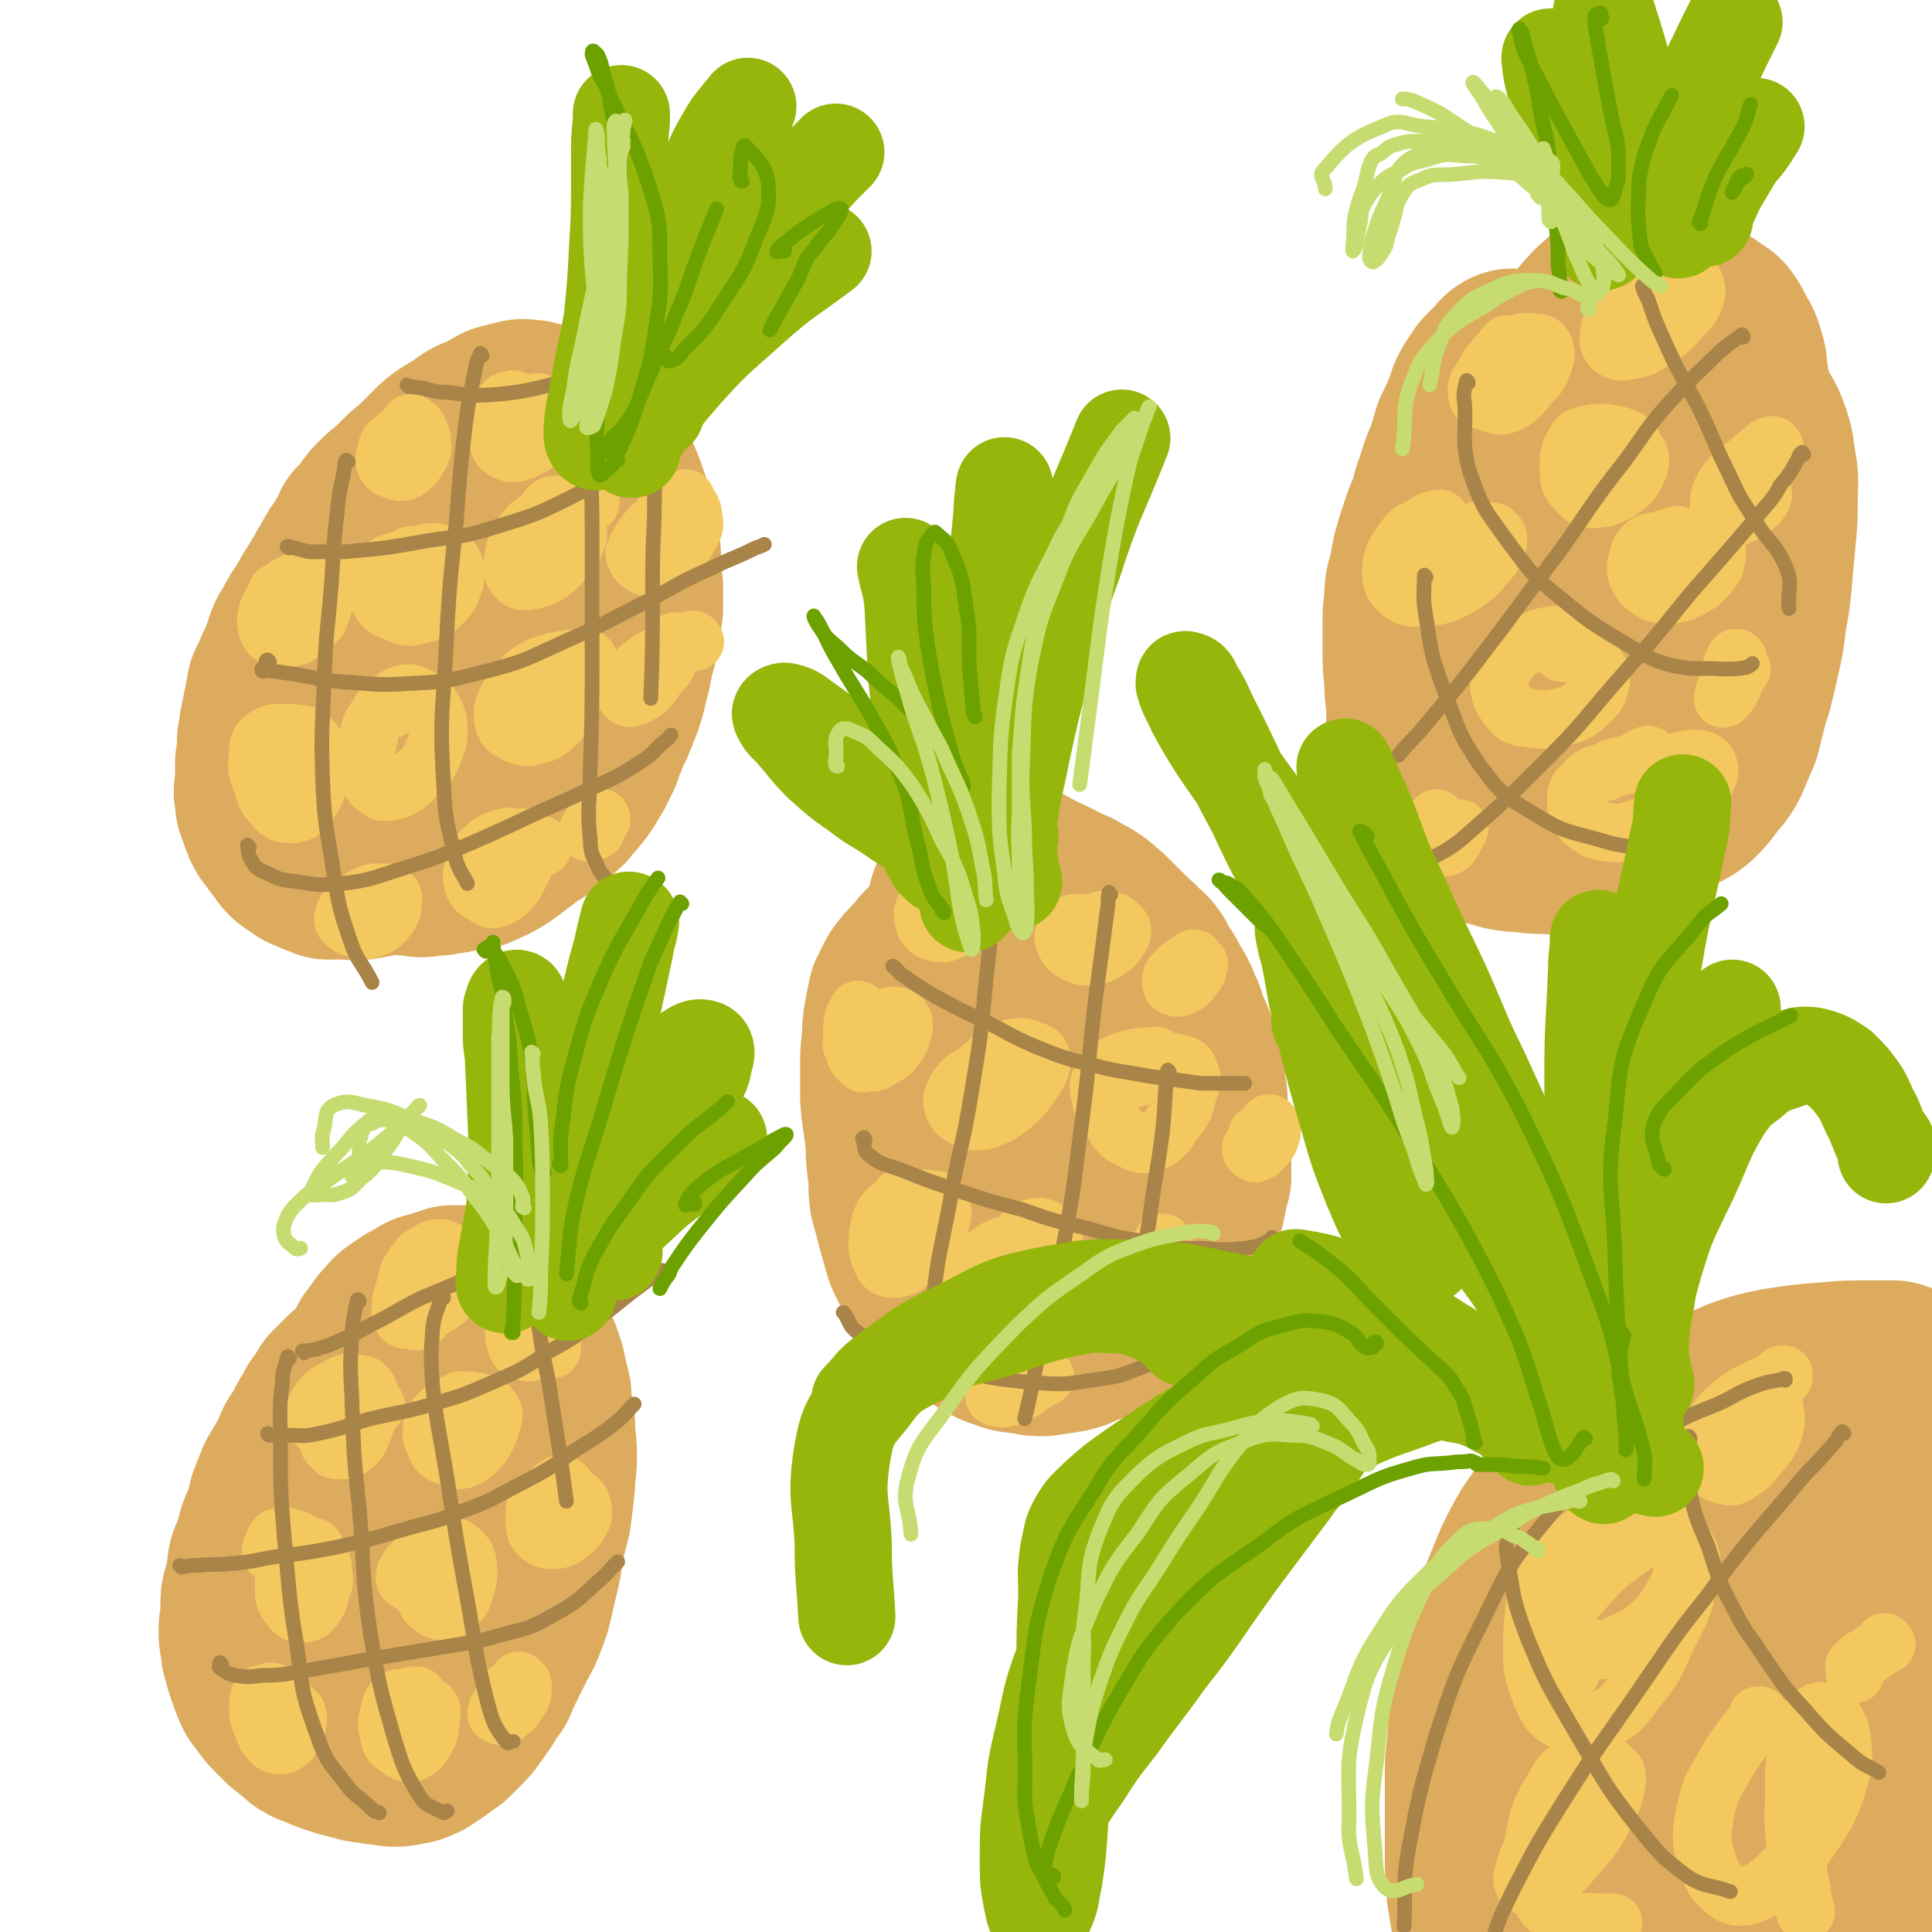
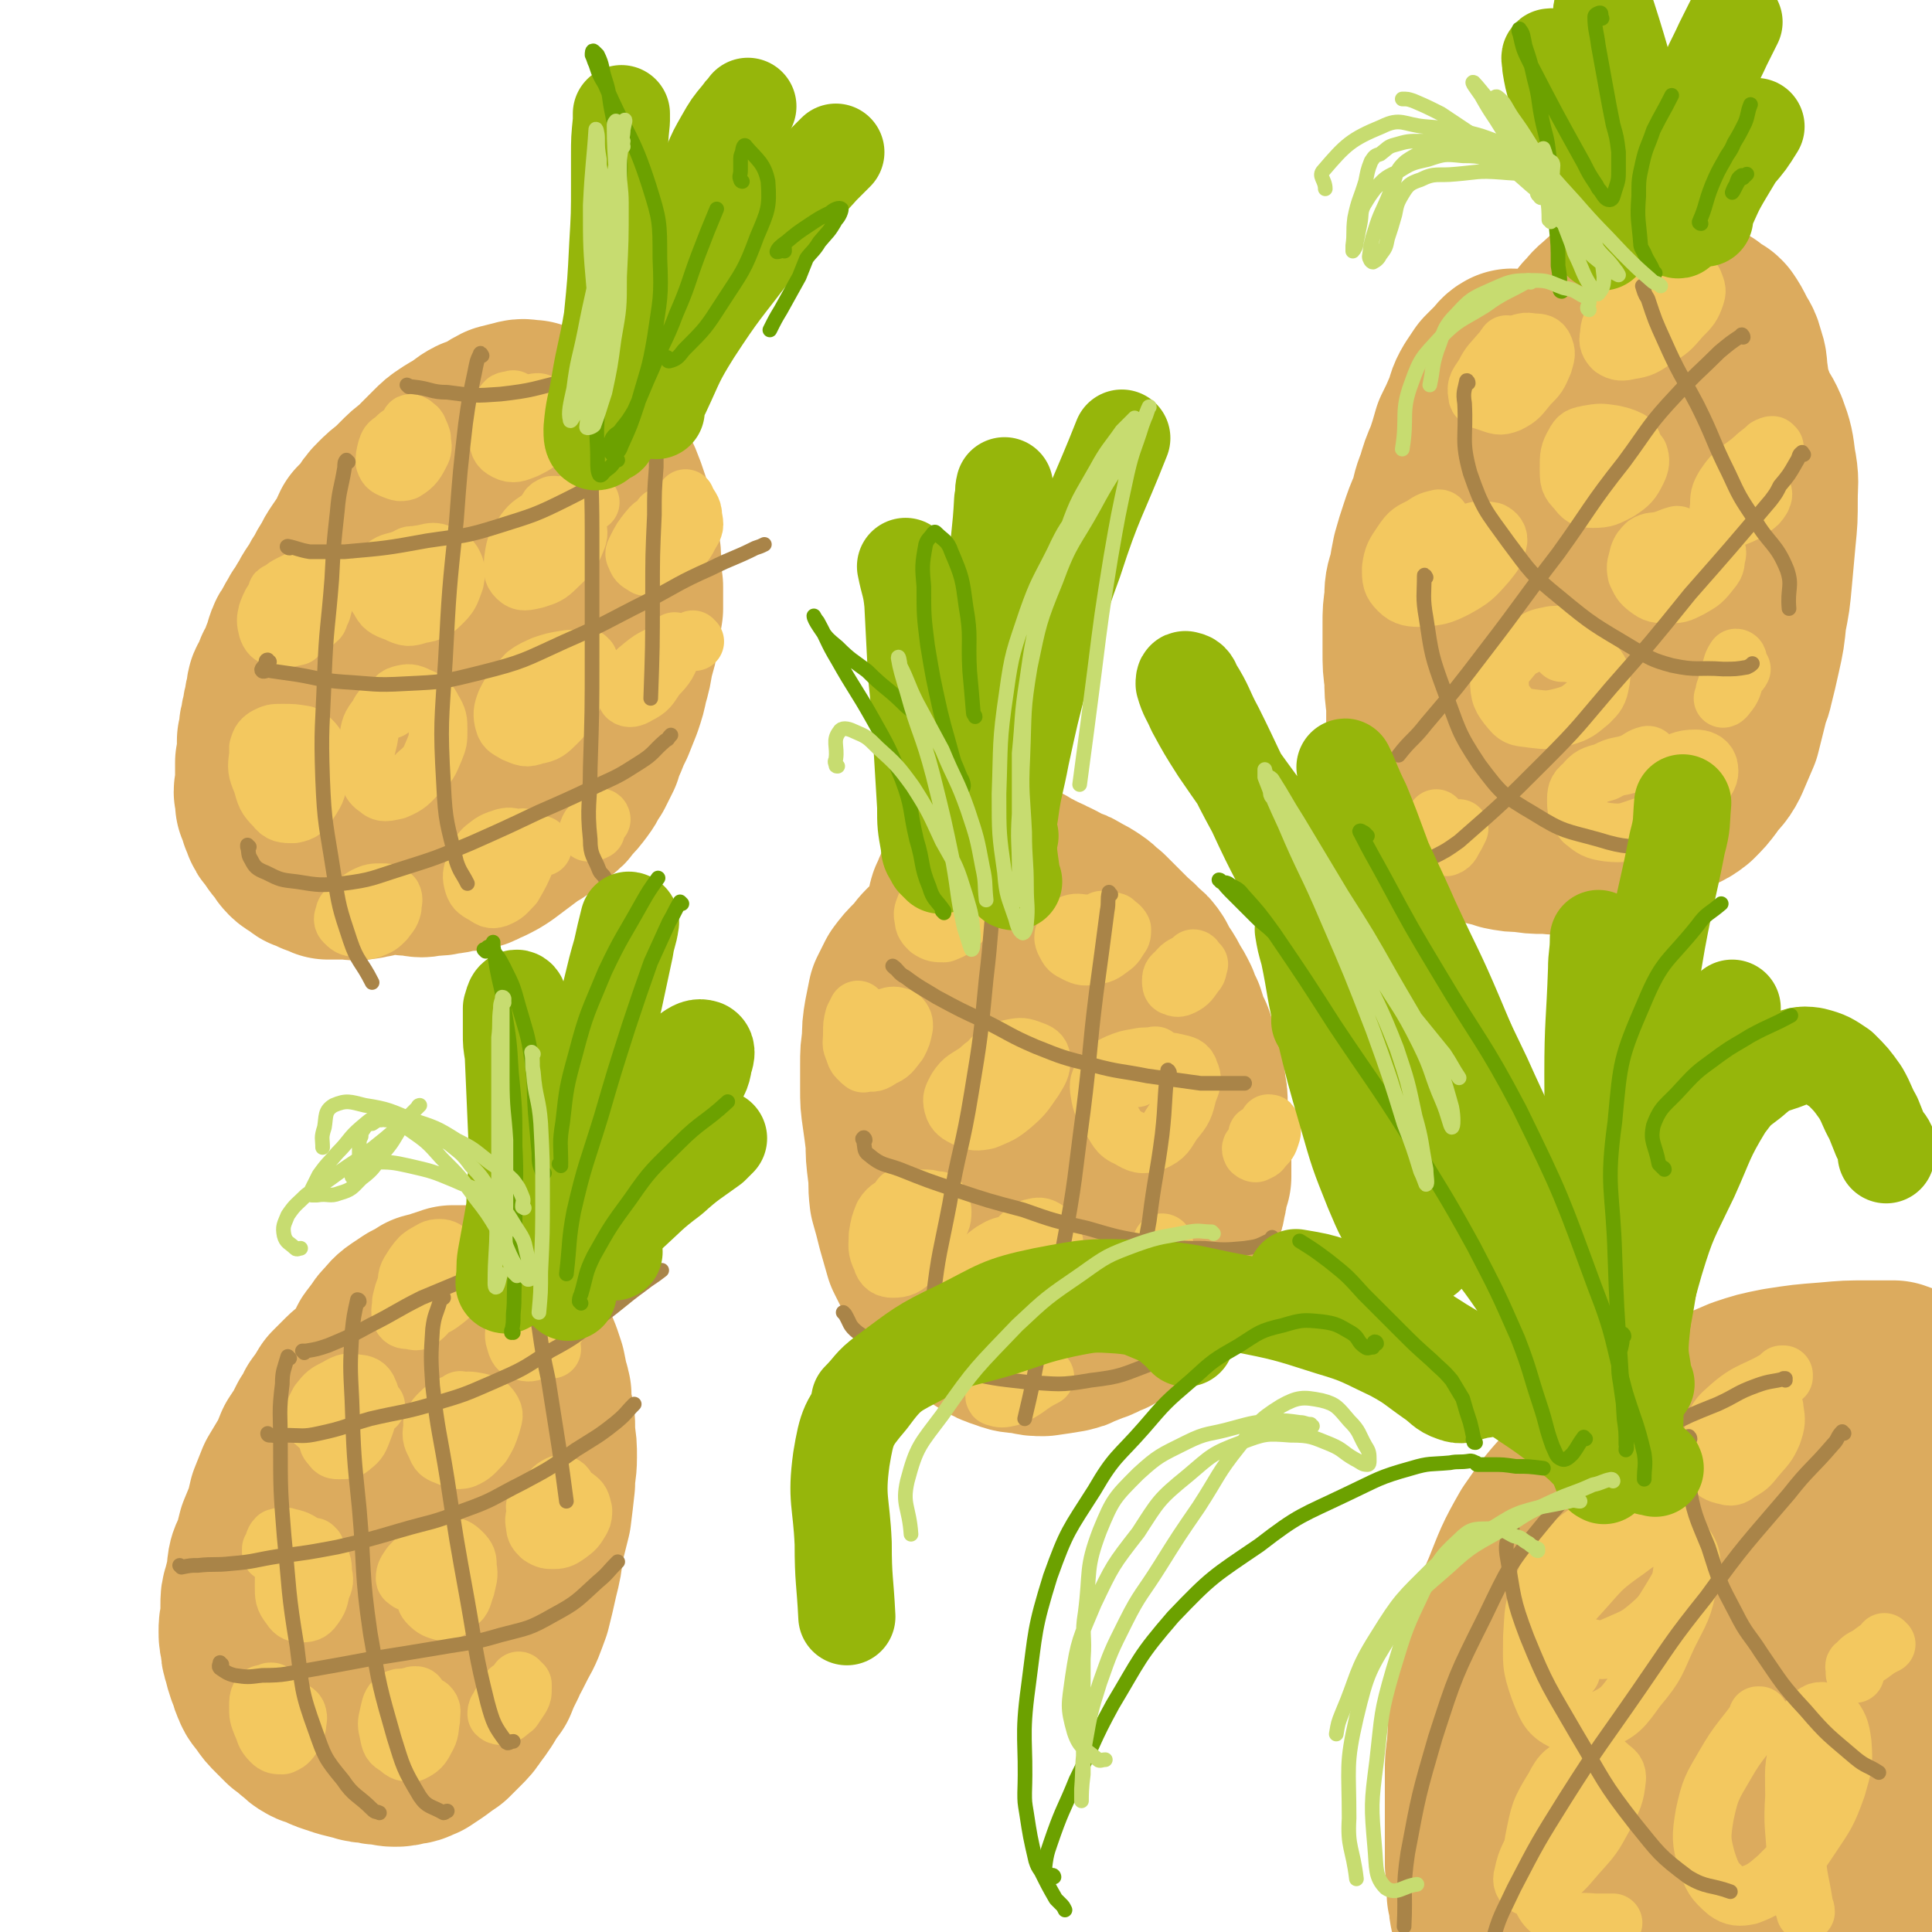
<svg xmlns="http://www.w3.org/2000/svg" viewBox="0 0 1054 1054" version="1.1">
  <g fill="none" stroke="rgb(220,171,94)" stroke-width="105" stroke-linecap="round" stroke-linejoin="round">
    <path d="M272,278c0,-1 0,-1 -1,-1 0,-1 0,0 -1,0 -3,1 -3,0 -6,2 -4,2 -4,3 -8,5 -4,4 -4,4 -9,7 -5,4 -5,4 -10,8 -6,5 -6,5 -12,10 -6,7 -6,7 -11,15 -5,7 -6,7 -10,16 -3,6 -2,7 -5,14 -1,5 -1,5 -2,11 -1,5 -1,5 -2,10 -1,6 -1,6 -2,11 -1,5 -2,5 -2,10 -1,3 -1,3 0,7 1,3 2,3 4,6 2,3 1,3 4,5 1,3 1,3 4,4 2,3 2,3 5,4 4,2 4,1 7,2 4,1 4,1 9,1 4,0 4,0 9,0 4,0 4,0 8,-2 5,-1 5,-1 9,-3 4,-2 4,-3 8,-6 5,-3 5,-3 9,-7 4,-4 4,-4 8,-9 4,-5 4,-5 7,-10 2,-3 2,-3 4,-6 4,-5 4,-5 7,-10 2,-4 2,-4 4,-9 2,-5 1,-5 3,-11 2,-5 2,-5 3,-11 1,-5 1,-5 1,-11 1,-5 1,-5 1,-11 -1,-4 0,-4 -1,-8 -1,-4 -1,-4 -2,-7 -1,-2 -1,-2 -2,-5 -1,-3 -1,-3 -2,-6 -1,-2 -1,-2 -2,-4 -1,-2 -1,-2 -2,-3 -1,0 -1,0 -2,-1 -2,0 -3,0 -4,1 -2,1 -2,1 -4,3 -2,3 -2,3 -5,6 -3,4 -3,4 -6,8 -4,5 -4,5 -8,10 -5,6 -5,5 -9,11 -5,6 -5,6 -8,12 -4,6 -4,6 -8,13 -3,7 -3,7 -6,15 -3,6 -3,7 -5,14 -3,6 -3,6 -5,13 -2,5 -2,6 -3,11 0,6 0,6 0,11 0,5 0,5 1,10 1,3 1,4 4,6 2,2 3,1 6,2 0,1 0,0 1,0 5,0 5,1 9,0 4,-1 4,-1 8,-3 4,-2 4,-2 7,-4 4,-3 4,-4 7,-7 4,-6 4,-6 8,-12 4,-7 4,-7 8,-14 4,-7 4,-7 9,-15 4,-7 4,-7 8,-15 3,-6 3,-6 6,-13 2,-6 2,-6 3,-12 2,-6 2,-6 4,-12 1,-6 0,-7 1,-13 0,-4 1,-4 1,-9 0,-5 0,-5 -1,-10 0,-4 -1,-4 -1,-9 -1,-4 -1,-4 -2,-8 -1,-3 -1,-3 -2,-7 -1,-3 -1,-3 -2,-6 -1,-2 -1,-3 -3,-5 -2,-2 -2,-2 -4,-3 -2,-1 -3,-1 -5,-2 -2,-1 -2,-1 -4,-2 -2,-1 -2,-1 -4,-1 -2,0 -2,0 -4,0 -2,0 -2,0 -5,0 -3,1 -3,2 -6,3 -3,1 -3,1 -7,2 -3,2 -3,2 -7,3 -3,2 -3,2 -7,4 -3,2 -3,2 -7,5 -3,3 -3,3 -6,6 -4,3 -4,3 -7,7 -3,3 -3,3 -6,7 -3,4 -3,4 -5,7 -3,4 -3,4 -6,7 -2,3 -2,3 -4,6 -3,3 -3,3 -5,6 -3,3 -3,4 -5,7 -2,4 -2,4 -4,8 -3,4 -3,3 -5,7 -1,3 -1,4 -2,7 -2,3 -2,3 -3,6 -2,3 -1,3 -2,7 -1,3 -1,3 -3,6 -1,3 -1,3 -2,6 -1,1 0,1 0,2 " />
    <path d="M201,461c-1,0 -2,-1 -1,-1 1,1 1,1 3,2 4,2 4,2 8,3 4,2 3,2 7,3 4,1 4,1 8,1 4,1 4,1 8,0 5,0 5,0 9,-1 2,0 2,0 5,-1 1,0 1,0 1,0 4,-1 4,0 8,-1 4,-1 3,-2 7,-3 4,-2 4,-2 7,-4 4,-3 4,-3 8,-6 4,-3 4,-3 8,-6 4,-2 4,-2 7,-5 3,-2 3,-2 6,-5 3,-2 3,-2 5,-5 3,-3 3,-3 6,-7 3,-4 2,-4 5,-8 2,-4 2,-4 4,-8 1,-4 1,-4 3,-8 2,-5 2,-5 4,-9 2,-5 2,-5 4,-10 2,-6 2,-6 3,-11 2,-7 2,-7 3,-14 2,-6 2,-6 3,-13 1,-6 1,-6 2,-12 0,-6 0,-6 0,-12 -1,-5 0,-5 -1,-11 0,-6 0,-6 -1,-11 -1,-6 -1,-6 -3,-11 -1,-6 -1,-6 -2,-11 -2,-6 -2,-6 -4,-11 -2,-4 -2,-4 -4,-9 -2,-4 -2,-3 -5,-7 -2,-3 -2,-3 -4,-5 -2,-3 -3,-3 -5,-5 -2,-2 -3,-2 -5,-3 -3,-3 -3,-3 -6,-5 -2,-1 -2,-1 -5,-2 -4,-1 -4,-1 -7,-2 -4,0 -4,-1 -7,0 -4,1 -4,1 -8,2 -4,2 -3,2 -7,4 -4,2 -4,2 -7,3 -4,2 -4,3 -7,5 -4,2 -4,2 -7,4 -3,2 -3,2 -6,5 -4,4 -4,4 -7,7 -4,5 -5,4 -9,8 -4,4 -4,4 -7,7 -4,3 -4,3 -7,6 -3,3 -3,3 -5,7 -3,3 -3,3 -6,6 -2,4 -1,4 -3,7 -3,4 -3,4 -5,7 -2,3 -2,3 -4,7 -2,3 -2,3 -4,7 -3,4 -2,4 -5,8 -2,3 -2,3 -4,7 -1,1 -1,1 -1,2 -2,2 -1,2 -3,4 0,1 0,1 -1,2 -2,3 -2,3 -3,6 -2,2 -2,2 -3,5 0,1 0,1 0,2 -1,3 -2,3 -3,7 -1,3 -1,3 -3,6 -1,3 -1,3 -2,6 -2,2 -2,2 -2,5 -1,3 -1,3 -1,5 -1,3 -1,3 -1,5 -1,3 -1,3 -1,5 -1,3 -1,3 -1,5 0,3 0,3 -1,5 0,3 0,3 0,6 0,3 0,3 -1,6 0,3 0,3 0,7 0,3 0,3 0,6 -1,3 -1,3 0,5 0,2 0,2 0,4 1,2 1,2 2,4 0,2 0,2 1,4 1,3 1,3 3,5 1,1 1,2 2,3 1,2 2,2 3,4 2,2 1,2 3,4 2,2 2,1 5,3 1,1 1,2 3,2 2,1 2,1 4,2 3,1 3,1 5,2 3,0 3,0 5,0 3,0 3,0 6,0 3,0 3,1 7,0 3,0 3,-1 6,-1 3,-1 3,-1 7,-2 1,0 1,0 1,0 " />
    <path d="M542,524c0,0 0,-1 -1,-1 0,0 1,1 1,1 -1,-1 -2,-1 -4,-2 -2,-1 -2,-1 -4,-3 -1,-1 -1,-1 -2,-2 -2,-1 -2,-1 -4,-2 0,0 0,0 -1,0 -2,-1 -2,-1 -3,-1 -3,1 -4,1 -7,3 -4,2 -4,2 -7,5 -3,3 -3,4 -6,7 -4,4 -4,4 -7,8 -2,4 -2,4 -4,8 -1,5 -1,5 -2,10 -1,6 -1,6 -1,13 -1,6 -1,6 -1,13 0,6 0,6 0,13 0,7 0,7 1,14 1,7 1,7 2,15 0,7 0,7 1,15 1,7 0,7 1,15 2,7 2,7 4,15 2,7 2,7 4,14 3,6 3,6 6,12 4,5 4,5 9,10 5,5 5,5 11,9 5,5 5,6 11,10 5,3 5,3 11,5 5,2 5,1 11,2 4,1 4,1 8,1 7,-1 7,-1 13,-2 2,-1 2,0 3,-1 5,-2 5,-2 10,-4 4,-1 3,-2 7,-3 1,-1 1,0 2,-1 4,-2 4,-2 7,-5 3,-2 3,-2 5,-4 1,-1 1,-1 2,-2 3,-3 3,-3 5,-6 3,-4 2,-4 4,-8 1,-3 2,-3 3,-7 2,-6 1,-6 3,-13 2,-6 2,-6 3,-12 2,-6 1,-6 2,-13 1,-6 1,-6 1,-13 0,-8 0,-8 0,-16 -1,-9 -1,-9 -3,-18 -1,-7 0,-7 -2,-14 -3,-11 -3,-12 -8,-22 -4,-9 -5,-9 -10,-17 -5,-8 -6,-8 -12,-15 -6,-6 -6,-6 -12,-12 -5,-6 -4,-6 -10,-11 -4,-3 -4,-3 -9,-5 -3,-1 -3,0 -7,1 -4,1 -3,2 -7,4 -4,1 -4,1 -7,3 -4,2 -4,2 -7,4 -3,3 -3,3 -4,6 -2,4 -2,4 -3,9 -1,7 -1,7 -1,14 0,12 0,12 0,23 2,15 2,15 4,30 2,17 1,17 4,33 3,14 2,15 7,28 4,11 5,11 11,20 6,8 6,8 14,14 6,5 6,5 14,8 6,2 7,2 13,1 5,-2 6,-2 10,-6 4,-5 5,-6 7,-13 3,-8 2,-9 2,-18 1,-11 2,-11 1,-22 -2,-12 -2,-12 -6,-23 -4,-13 -4,-13 -9,-24 -5,-11 -5,-10 -10,-20 -5,-9 -5,-10 -11,-19 -4,-7 -4,-7 -9,-13 -4,-5 -4,-5 -9,-10 -4,-4 -4,-4 -9,-8 -4,-2 -4,-3 -9,-5 -2,-1 -2,-1 -5,-2 -2,0 -2,0 -3,-1 -2,0 -2,0 -3,0 -1,0 -1,1 -2,1 -1,0 -1,0 -3,0 -1,0 -1,0 -2,-1 0,0 0,0 -1,0 0,0 0,0 0,0 -1,1 -1,1 -1,2 -1,3 -1,3 -2,6 -1,2 -1,2 -2,4 -1,1 -1,1 -2,2 -2,2 -2,2 -3,4 -1,3 -1,3 -1,7 -1,5 -1,5 -1,10 0,2 0,2 -1,5 0,1 0,1 0,2 0,2 0,2 -1,5 0,3 0,3 -1,6 -1,3 -2,3 -3,6 -1,1 -1,1 -1,2 0,0 0,0 -1,0 0,0 0,1 0,0 0,-2 -1,-2 -1,-5 0,-4 0,-4 -1,-9 0,-5 0,-5 0,-10 0,-5 0,-5 0,-10 1,-5 1,-5 2,-10 1,-5 1,-5 3,-9 1,-5 1,-5 2,-10 2,-6 2,-6 3,-11 2,-4 2,-4 4,-9 1,-3 0,-3 1,-6 1,-2 1,-2 2,-4 0,-1 0,-1 1,-2 1,0 1,0 2,-1 2,-1 2,-1 4,-2 3,-1 3,-1 6,-3 2,-1 2,-1 4,-2 3,0 3,-1 5,-1 2,0 2,0 4,1 3,1 2,1 5,3 3,1 3,1 6,3 4,1 4,2 7,3 4,2 4,2 7,4 4,1 4,1 7,3 4,2 4,2 7,4 3,2 3,3 6,5 3,3 3,3 6,6 3,3 3,3 7,7 3,3 3,2 6,6 3,2 3,2 5,5 2,4 2,4 4,7 2,3 2,3 4,7 2,3 2,3 4,7 1,3 1,3 3,7 1,3 1,3 2,7 1,3 2,3 3,6 1,3 1,3 2,6 1,3 1,3 2,6 1,3 1,3 1,7 1,3 1,3 1,6 1,4 1,4 1,8 0,3 0,3 0,7 1,4 1,4 1,9 1,3 1,3 1,7 0,3 0,3 0,6 0,3 0,3 0,5 0,3 0,3 0,6 -1,3 -1,3 -2,6 0,3 0,3 -1,6 0,2 0,2 -1,4 -1,2 -1,2 -2,4 -1,2 -1,2 -2,4 0,2 0,2 -1,3 0,2 0,2 -1,4 -1,2 -1,1 -3,3 -1,1 -1,1 -1,2 -2,2 -2,2 -3,3 -1,2 -1,2 -2,4 -2,2 -1,2 -3,4 -1,2 -2,2 -3,3 -2,2 -2,2 -3,4 -2,2 -2,1 -4,3 -2,2 -2,2 -4,4 -2,1 -2,1 -4,2 -2,1 -2,1 -4,2 -2,1 -2,1 -4,2 -2,0 -2,0 -5,0 -4,1 -4,1 -7,1 -5,0 -5,0 -10,-1 -5,0 -5,0 -9,0 -4,0 -4,0 -8,-1 -1,0 -1,0 -1,0 " />
    <path d="M281,754c0,-1 0,-1 -1,-1 -1,-1 -1,0 -1,0 -2,0 -3,0 -4,-1 -3,-1 -3,-1 -5,-3 -2,-1 -2,-1 -5,-3 -3,-2 -3,-3 -7,-4 -4,-2 -4,-3 -9,-4 -4,-1 -4,-1 -9,-1 -5,0 -5,0 -10,0 -1,0 -1,1 -2,1 -2,0 -2,0 -5,1 -1,0 -1,0 -2,0 -2,1 -2,1 -5,2 -1,1 0,1 -1,2 -3,1 -3,0 -6,2 -1,0 0,1 -1,1 -3,2 -4,1 -7,3 -1,1 -1,1 -2,2 -3,3 -3,2 -6,5 -4,4 -4,4 -7,7 -3,5 -3,5 -6,9 -2,4 -1,4 -4,7 -3,6 -3,6 -7,12 -2,5 -2,5 -4,9 -3,5 -3,5 -6,10 -2,5 -2,5 -4,10 -1,4 -1,5 -2,9 -2,4 -2,4 -4,9 -1,4 -1,4 -2,8 -1,4 -2,4 -3,7 -1,4 0,4 -1,8 -1,4 -1,4 -2,8 -1,3 -1,3 -1,7 0,4 0,4 0,7 -1,4 -1,4 -1,7 0,3 0,3 1,6 0,4 0,4 1,7 1,4 1,4 2,7 2,4 1,4 3,8 1,3 2,3 4,6 2,3 2,3 5,6 2,2 2,2 5,5 3,2 3,2 5,4 3,2 3,3 5,4 3,2 3,1 6,2 3,2 3,2 6,3 3,1 3,1 6,2 4,1 4,1 8,2 3,1 3,1 7,1 3,1 3,1 6,1 3,0 3,1 6,1 3,0 3,0 6,-1 4,0 4,-1 7,-2 3,-2 3,-2 6,-4 4,-3 4,-3 7,-5 3,-3 3,-3 6,-6 3,-3 3,-3 5,-6 3,-4 3,-4 5,-7 3,-5 3,-5 6,-9 2,-5 2,-5 5,-11 2,-5 2,-5 4,-10 3,-5 3,-4 5,-10 2,-5 1,-5 2,-11 1,-6 1,-6 2,-13 1,-6 1,-6 2,-12 0,-6 0,-6 1,-12 1,-4 1,-4 2,-9 0,-5 0,-5 0,-9 0,-5 0,-5 0,-10 0,-5 0,-5 0,-10 0,-5 0,-5 0,-9 -1,-4 0,-4 -1,-8 -1,-3 -2,-3 -3,-7 -2,-3 -2,-3 -4,-6 -1,-2 -1,-2 -2,-4 -2,-3 -2,-3 -4,-6 -1,-1 -1,0 -2,-1 -1,-1 0,-1 -1,-2 -2,0 -2,0 -3,0 -1,0 -1,0 -1,0 -3,2 -4,2 -7,4 -4,3 -3,3 -7,6 -1,2 -1,2 -2,3 -6,8 -6,8 -11,16 -6,7 -6,7 -11,15 -9,14 -9,14 -16,29 -7,14 -7,14 -11,28 -4,12 -3,12 -5,24 -2,11 -2,11 -2,22 -1,8 -1,9 1,17 1,5 2,5 4,9 2,4 3,4 6,6 3,1 4,1 7,1 5,-1 5,-1 10,-4 5,-3 6,-3 10,-8 6,-7 6,-7 10,-15 5,-10 5,-11 9,-21 5,-14 6,-14 9,-29 4,-13 4,-13 5,-26 1,-10 2,-11 -1,-21 -1,-6 -2,-7 -7,-11 -3,-3 -4,-4 -8,-3 -5,1 -5,2 -9,5 -6,5 -6,5 -11,11 -6,7 -6,7 -12,14 -5,7 -5,7 -10,15 -5,8 -5,8 -10,16 -4,5 -4,6 -8,11 -2,2 -2,2 -5,4 -1,0 -1,1 -2,0 -1,-2 -1,-3 -1,-6 -2,-5 -2,-5 -3,-11 -1,-7 0,-7 -1,-14 0,-8 -1,-8 0,-15 0,-8 1,-8 2,-16 1,-6 1,-6 2,-13 2,-6 3,-6 5,-12 3,-8 3,-8 6,-15 3,-7 3,-7 7,-14 3,-6 3,-6 7,-12 2,-5 2,-5 4,-9 2,-3 2,-2 4,-5 1,-2 1,-2 3,-4 2,-2 2,-3 5,-5 3,-2 3,-2 6,-4 4,-2 4,-2 7,-4 4,-1 4,-1 7,-2 3,-1 3,-1 6,-2 2,0 2,0 5,0 3,0 3,0 5,0 3,1 3,1 6,2 2,1 2,1 4,3 2,2 2,2 5,4 2,1 2,1 4,3 2,2 2,2 3,5 2,2 2,2 3,5 3,5 3,5 5,10 1,3 1,3 2,6 1,5 1,5 2,10 1,1 0,1 1,3 0,5 0,5 1,10 1,4 1,4 1,8 0,2 0,2 0,4 1,6 1,6 1,12 0,7 -1,7 -1,14 -1,9 -1,9 -2,17 -2,8 -2,8 -4,16 -1,9 -1,9 -3,17 -2,9 -2,9 -4,17 -3,8 -3,9 -7,16 -5,10 -5,10 -11,18 -8,10 -8,10 -16,19 -8,7 -8,7 -17,13 -6,5 -6,5 -14,9 -3,2 -3,2 -6,3 " />
    <path d="M831,202c0,0 0,-1 -1,-1 -1,-1 -1,-1 -2,-1 -1,0 -2,-1 -3,-1 -2,1 -2,2 -4,4 -3,3 -3,3 -6,6 -2,3 -2,3 -4,6 -3,5 -2,5 -4,10 -3,7 -3,7 -6,13 -2,7 -2,7 -4,13 -3,7 -3,7 -5,14 -3,7 -2,7 -4,13 -3,7 -3,7 -5,13 -2,6 -2,6 -4,13 -1,5 -1,5 -2,11 -2,6 -2,6 -2,12 -1,7 -1,7 -1,13 0,8 0,8 0,15 0,8 0,8 1,15 0,7 0,7 1,14 0,7 0,7 0,14 1,6 0,7 1,13 2,5 2,5 4,11 2,5 2,5 5,9 3,5 3,5 7,8 4,4 4,4 8,7 5,3 5,4 10,6 5,2 5,1 10,3 5,1 5,1 10,1 6,1 6,1 11,1 6,0 6,1 12,0 6,0 7,0 13,-2 6,-2 6,-3 12,-5 7,-3 7,-3 14,-6 8,-3 8,-3 15,-7 6,-3 7,-2 12,-6 4,-4 4,-4 7,-8 4,-6 5,-5 8,-11 3,-7 3,-7 6,-14 2,-8 2,-8 4,-16 1,-5 2,-5 3,-10 2,-8 2,-8 4,-17 2,-9 2,-9 3,-19 2,-10 2,-10 3,-21 1,-11 1,-11 2,-22 1,-10 1,-10 1,-21 0,-9 1,-9 -1,-19 -1,-8 -1,-9 -4,-17 -3,-7 -4,-6 -7,-14 -3,-8 -3,-8 -4,-16 -1,-6 0,-6 -2,-11 -1,-5 -2,-5 -4,-9 -2,-4 -2,-4 -4,-7 -1,-1 -1,-1 -2,-1 -3,-2 -3,-2 -5,-4 -2,-1 -2,-1 -4,-2 -1,-1 -1,0 -2,-1 -1,-1 -1,-1 -2,-2 -1,0 -1,0 -1,0 -2,-1 -2,-1 -4,-2 -3,-1 -3,-1 -5,-2 -4,-1 -4,-1 -7,-2 -3,0 -3,-1 -5,-1 -3,0 -3,0 -6,1 -2,0 -2,1 -5,2 -2,0 -2,0 -4,1 -3,2 -3,2 -6,5 -4,3 -3,3 -7,7 -4,5 -4,5 -8,10 -5,6 -5,6 -9,12 -4,6 -4,6 -8,12 -3,8 -3,8 -5,16 -3,8 -3,8 -5,16 -2,10 -3,10 -4,19 -1,13 -1,13 -1,26 -1,15 -1,16 0,31 0,16 1,16 2,31 1,7 1,7 2,14 1,6 0,6 2,12 2,9 2,9 5,19 3,6 3,6 7,12 2,4 2,5 6,7 3,2 4,3 7,2 5,-2 5,-3 8,-6 6,-6 6,-7 10,-14 6,-10 6,-10 11,-20 5,-12 5,-12 9,-24 5,-14 5,-14 8,-28 4,-15 4,-15 6,-31 2,-15 1,-15 2,-30 0,-13 0,-13 1,-26 0,-8 0,-8 -1,-15 0,-4 1,-5 -1,-9 -1,-1 -2,-2 -4,-2 -1,0 -2,0 -4,2 -3,4 -3,4 -5,9 -5,10 -5,10 -8,20 -4,16 -4,16 -8,32 -5,17 -5,17 -9,34 -3,17 -4,17 -6,34 -2,15 -2,15 -2,30 -1,11 0,11 -1,22 " />
    <path d="M965,807c0,0 0,-1 -1,-1 0,0 -1,0 -1,1 -6,1 -6,1 -11,2 -4,1 -5,1 -9,2 -4,3 -4,3 -8,6 -6,3 -7,2 -13,5 -7,3 -7,3 -14,7 -7,3 -7,3 -13,7 -7,5 -7,5 -13,11 -7,5 -7,5 -13,12 -6,6 -5,6 -10,12 -5,7 -5,7 -9,13 -5,7 -5,7 -8,13 -4,8 -4,8 -8,16 -3,7 -3,7 -6,15 -3,7 -4,7 -6,15 -2,7 -2,7 -4,14 -1,8 -1,8 -2,15 -1,8 -1,8 -2,15 0,8 0,8 0,16 0,8 0,8 -1,16 0,6 0,6 0,13 0,4 0,4 -1,9 0,3 0,3 0,6 0,2 0,2 0,3 0,1 0,1 0,1 0,0 0,0 0,0 0,0 0,0 0,0 0,0 0,0 0,0 0,-2 0,-2 0,-5 -1,-1 -1,-1 -1,-2 -1,-4 -1,-4 -1,-8 0,-1 0,-1 -1,-3 0,-8 0,-8 -1,-16 0,-8 0,-8 0,-16 0,-2 0,-2 1,-5 2,-10 2,-10 6,-20 4,-11 4,-11 9,-22 6,-13 6,-13 12,-25 8,-14 7,-14 16,-27 9,-13 9,-13 20,-23 11,-11 12,-11 24,-20 12,-8 13,-8 26,-15 11,-6 11,-6 23,-10 6,-3 7,-3 14,-5 11,-2 11,-2 22,-4 11,-2 11,-2 23,-4 8,-1 8,-1 17,-2 5,-1 5,-1 10,-2 2,0 3,-1 4,0 0,1 -1,3 -2,4 -4,5 -4,4 -8,8 -6,5 -6,6 -12,11 -8,7 -9,7 -17,15 -12,11 -13,10 -24,22 -20,21 -19,21 -37,43 -14,17 -15,17 -28,35 -11,15 -12,14 -21,30 -7,11 -7,12 -11,24 -3,9 -3,10 -3,19 1,6 1,8 5,12 4,5 5,6 11,8 8,2 9,2 18,1 11,-1 11,-1 21,-4 10,-3 10,-4 19,-8 5,-3 5,-3 11,-6 7,-4 7,-4 15,-7 7,-4 7,-4 14,-7 4,-2 4,-2 8,-4 2,-1 3,-1 3,-2 1,-1 -1,-2 -2,-2 -4,-2 -4,-2 -9,-3 -7,-1 -7,-1 -14,-1 -13,1 -13,0 -26,3 -8,1 -8,1 -16,5 -7,3 -8,3 -14,9 -4,3 -5,4 -6,9 0,6 0,7 4,12 5,6 6,7 13,10 7,3 7,2 15,3 5,1 6,1 11,0 9,-2 9,-2 17,-5 11,-5 12,-4 22,-11 11,-6 11,-6 19,-15 9,-9 10,-9 15,-19 7,-14 7,-14 10,-29 3,-19 2,-19 2,-39 1,-21 0,-21 0,-43 0,-18 0,-18 -1,-36 0,-12 0,-12 0,-25 -1,-6 -1,-6 -1,-12 0,-3 0,-3 -1,-5 0,-1 -1,-2 -1,-1 -1,2 -1,3 -1,5 -1,9 -1,9 -2,18 0,4 0,4 0,8 0,13 -1,13 0,26 0,5 1,5 1,10 1,16 0,16 1,32 1,5 1,5 2,10 0,20 0,20 -1,39 0,16 -1,16 -1,32 -1,13 -1,13 0,26 0,8 0,8 2,15 0,2 0,2 1,4 1,4 1,7 2,8 1,0 2,-3 2,-5 1,-8 1,-8 1,-16 1,-7 1,-7 1,-14 1,-14 1,-14 1,-27 1,-18 1,-18 1,-35 0,-19 0,-19 0,-39 0,-19 0,-19 0,-38 0,-16 0,-16 0,-33 -1,-19 0,-19 -2,-38 -2,-13 -1,-15 -6,-26 -3,-4 -5,-4 -10,-3 -6,0 -6,2 -13,6 -9,4 -9,4 -18,9 -11,6 -13,4 -23,12 -16,11 -18,11 -29,26 -11,14 -8,16 -16,31 -8,19 -8,19 -16,37 -8,16 -7,16 -15,31 -6,11 -6,11 -12,21 -4,7 -4,7 -8,14 -2,3 -2,3 -3,6 0,0 -1,0 -1,0 2,-2 3,-2 4,-4 5,-7 5,-8 9,-15 6,-11 6,-11 12,-22 8,-15 8,-15 16,-29 9,-16 9,-16 19,-31 7,-12 7,-12 15,-22 6,-7 6,-8 13,-13 11,-7 11,-7 22,-12 12,-5 12,-5 25,-9 9,-2 9,-2 19,-3 4,-1 4,-1 9,-2 5,-1 5,-1 11,-2 4,-1 4,0 8,-1 3,-1 3,0 5,-1 0,-1 0,-1 0,-1 -2,-2 -2,-1 -5,-2 -4,-2 -4,-2 -9,-5 -7,-3 -6,-3 -13,-5 -6,-2 -7,-2 -13,-3 -7,-1 -7,-1 -14,-1 -8,-1 -8,-1 -16,-1 -11,0 -12,-2 -22,0 -10,2 -11,2 -19,7 -8,4 -7,5 -14,10 -9,8 -9,8 -18,15 -11,8 -11,8 -22,16 -10,7 -10,6 -19,15 -9,8 -9,8 -17,18 -8,10 -8,11 -15,22 -7,10 -7,10 -13,21 -6,11 -6,11 -10,22 -4,11 -3,11 -5,23 -2,12 -1,12 -3,23 -1,10 -1,10 -2,19 0,2 0,2 -1,3 0,5 -1,5 -1,10 0,4 0,4 0,8 0,0 0,0 0,0 0,1 0,1 0,1 0,0 0,0 0,0 0,0 0,0 0,0 0,-1 0,-1 0,-2 0,-3 0,-3 0,-7 0,-6 0,-6 0,-12 0,-9 0,-9 0,-18 0,-5 0,-5 0,-11 0,-6 0,-6 1,-13 1,-13 0,-13 2,-27 2,-14 2,-14 6,-28 4,-15 5,-15 11,-29 6,-15 6,-16 14,-30 9,-13 9,-13 20,-25 10,-12 10,-13 23,-22 12,-9 12,-8 26,-15 13,-7 13,-6 27,-12 7,-3 7,-3 14,-6 9,-3 9,-3 19,-5 13,-2 13,-2 26,-3 11,-1 11,-1 22,-1 7,0 7,0 14,0 3,1 3,1 5,2 3,1 3,1 6,2 2,1 2,1 4,2 1,1 1,1 2,2 1,0 1,0 1,1 0,0 0,0 0,0 0,1 0,1 -1,1 " />
  </g>
  <g fill="none" stroke="rgb(243,200,95)" stroke-width="32" stroke-linecap="round" stroke-linejoin="round">
    <path d="M232,688c-1,0 -1,-1 -1,-1 -2,1 -2,2 -3,4 -3,5 -4,5 -6,10 -2,4 -2,5 -3,9 0,4 -1,5 0,8 1,2 2,2 5,2 3,1 4,1 6,-1 4,-3 3,-4 6,-8 3,-5 3,-5 5,-10 2,-5 2,-5 4,-10 0,-4 1,-5 0,-7 -1,-2 -3,-3 -5,-3 -4,0 -4,1 -8,3 -3,2 -3,2 -6,6 -3,5 -4,5 -4,11 0,4 1,5 4,9 2,3 3,4 7,4 5,-1 6,-2 10,-5 4,-3 3,-4 6,-9 3,-4 2,-5 5,-9 " />
    <path d="M288,711c0,0 -1,-1 -1,-1 -2,1 -2,1 -3,3 -1,2 -2,2 -2,4 -1,3 -1,3 -1,6 0,4 -1,5 0,8 1,3 1,5 4,6 3,1 5,1 8,-1 5,-3 5,-4 8,-8 3,-5 3,-5 5,-10 1,-4 1,-5 0,-8 0,-2 -1,-2 -3,-2 -3,-1 -4,-1 -7,0 -4,1 -4,2 -7,5 -3,4 -3,4 -5,8 -2,3 -3,4 -3,7 0,3 0,3 2,5 3,2 3,1 7,2 4,1 4,0 8,0 1,1 1,1 3,1 " />
    <path d="M252,765c0,0 -1,-1 -1,-1 0,0 1,0 0,1 -4,3 -5,2 -9,6 -4,3 -5,4 -6,8 -1,5 0,6 2,10 1,3 2,4 5,5 5,2 6,3 10,2 5,-2 6,-4 10,-8 3,-5 3,-5 5,-11 1,-4 2,-5 0,-8 -2,-3 -3,-3 -7,-4 -5,-1 -6,-1 -11,0 -5,2 -6,2 -10,6 -2,2 -2,2 -4,5 0,1 0,1 0,2 " />
    <path d="M205,767c-1,0 -1,-1 -1,-1 -1,0 -1,1 -1,1 -3,0 -3,-1 -6,0 -4,1 -4,1 -7,3 -4,3 -4,4 -7,8 -2,3 -3,3 -4,6 0,3 0,3 2,5 1,2 2,2 4,2 4,0 5,0 7,-2 4,-3 4,-4 6,-9 2,-5 2,-6 3,-12 1,-4 2,-5 0,-9 -1,-3 -3,-4 -6,-4 -5,-1 -6,-1 -11,2 -6,3 -6,3 -10,8 -2,4 -3,5 -3,9 0,2 1,2 3,4 " />
    <path d="M293,823c0,0 0,-1 -1,-1 0,0 1,1 1,1 1,0 1,0 2,0 2,1 2,1 5,1 2,0 2,0 5,-1 2,0 2,0 3,-2 2,-2 2,-2 2,-5 0,-2 0,-3 -1,-4 -1,-2 -2,-2 -4,-2 -4,2 -4,3 -6,6 -3,4 -4,4 -6,8 -1,4 -2,4 -1,8 0,3 1,4 3,6 3,2 4,2 7,2 4,0 5,-1 8,-3 4,-3 4,-3 7,-8 1,-2 1,-3 1,-5 -1,-4 -1,-5 -4,-7 -1,-1 -2,-1 -3,-1 " />
    <path d="M242,849c0,0 0,0 -1,-1 0,0 1,1 1,1 -1,0 -1,0 -2,0 -2,3 -1,3 -3,5 -2,4 -2,4 -4,7 -1,4 -2,4 -1,7 0,4 0,5 2,7 3,3 4,3 7,4 4,0 5,-1 8,-4 4,-3 3,-4 5,-9 1,-5 2,-6 1,-11 0,-4 0,-5 -3,-8 -3,-3 -4,-3 -8,-4 -5,0 -6,1 -11,3 -5,3 -5,4 -9,8 -2,3 -3,4 -3,7 0,1 1,1 2,2 " />
    <path d="M172,845c0,0 0,0 -1,-1 0,0 1,1 1,1 -2,0 -2,-1 -4,-1 -3,0 -3,0 -5,1 -4,3 -5,4 -6,8 -2,6 -2,6 -2,12 0,6 0,7 3,11 2,3 3,4 6,4 3,0 5,0 7,-3 3,-4 3,-5 4,-10 2,-4 2,-5 1,-9 0,-4 0,-5 -2,-8 -3,-4 -3,-4 -7,-7 -4,-2 -4,-3 -9,-4 -3,-1 -4,-1 -7,0 -2,2 -1,3 -3,6 0,1 0,1 0,2 " />
    <path d="M149,924c0,0 0,-1 -1,-1 -1,0 -1,0 -2,1 -2,0 -3,0 -4,1 -1,2 -1,3 -1,6 0,5 0,5 2,10 2,4 1,5 5,9 2,2 3,2 6,2 2,-1 3,-1 5,-4 2,-3 2,-3 3,-7 0,-3 1,-3 0,-6 -1,-2 -2,-1 -5,-3 -1,0 -1,0 -1,0 -2,-1 -3,-1 -5,-1 -2,0 -3,0 -4,2 -1,2 0,2 -1,5 " />
    <path d="M228,926c0,0 0,-1 -1,-1 -2,0 -2,0 -3,1 -4,1 -6,-1 -9,2 -2,2 -2,4 -3,8 -1,4 -1,5 0,9 1,5 1,6 5,8 3,3 4,3 8,3 4,-2 5,-3 7,-7 3,-5 2,-6 3,-11 0,-4 1,-5 -1,-7 -3,-2 -4,-2 -8,-2 -4,0 -5,1 -9,2 -3,1 -4,2 -4,4 -1,1 1,1 1,3 " />
    <path d="M279,923c0,0 0,-1 -1,-1 0,0 0,1 -1,2 -3,4 -3,4 -5,8 -1,1 -1,2 -1,3 1,1 2,1 3,1 3,-1 3,-2 6,-4 2,-3 2,-3 4,-6 1,-2 1,-2 1,-5 0,-1 0,-1 0,-2 -1,-1 -1,-1 -2,-2 " />
    <path d="M161,402c0,0 -1,-1 -1,-1 0,0 1,1 0,1 -3,1 -4,0 -8,1 -4,1 -5,0 -7,2 -3,3 -4,4 -4,7 -1,7 -1,8 2,15 2,7 2,8 7,13 3,4 5,4 10,4 5,-1 6,-2 9,-7 4,-6 4,-7 5,-15 1,-6 0,-7 -1,-13 -1,-3 -1,-3 -3,-5 -2,-2 -2,-2 -4,-3 -6,-1 -6,-1 -12,-1 -5,0 -5,0 -9,2 -3,2 -3,3 -4,6 0,4 0,5 2,9 2,5 2,6 5,10 1,1 2,0 4,0 " />
    <path d="M225,382c0,0 0,-1 -1,-1 -1,0 -1,0 -3,1 -4,1 -5,0 -9,2 -4,3 -4,3 -6,7 -4,5 -4,6 -5,12 -2,8 -2,8 -1,15 2,6 1,9 6,12 3,3 5,2 10,1 7,-3 7,-4 12,-9 6,-5 6,-6 9,-13 2,-5 2,-5 2,-11 0,-5 0,-6 -3,-11 -2,-4 -3,-5 -8,-7 -4,-2 -5,-2 -9,-1 -4,1 -3,3 -6,6 0,1 0,1 0,2 " />
    <path d="M321,360c-1,0 -1,-1 -1,-1 -1,0 0,0 0,0 -5,1 -6,0 -12,1 -6,1 -6,1 -12,3 -4,2 -5,2 -9,5 -6,7 -7,7 -11,15 -2,5 -2,7 -1,11 1,4 3,4 6,6 5,2 6,3 11,1 6,-1 7,-2 12,-7 5,-5 5,-6 8,-12 2,-5 2,-5 1,-10 0,-4 0,-4 -2,-7 -2,-2 -3,-3 -6,-3 -3,0 -4,1 -6,3 -2,2 -1,3 -3,6 " />
    <path d="M379,350c-1,0 -1,-1 -1,-1 -7,3 -7,3 -14,6 -6,4 -7,3 -13,8 -5,4 -5,4 -8,10 -2,3 -2,5 -1,7 1,1 3,1 6,-1 6,-3 6,-4 10,-10 6,-6 6,-7 9,-14 2,-2 1,-3 1,-5 " />
    <path d="M180,315c0,0 0,-1 -1,-1 -2,0 -3,0 -5,1 -6,1 -7,-1 -12,2 -6,3 -7,3 -11,8 -3,4 -3,4 -5,9 -1,4 -1,5 0,9 1,3 2,4 5,5 5,1 6,0 11,-1 1,-1 1,-1 2,-2 4,-3 5,-3 8,-6 1,-1 2,-1 2,-3 1,-2 2,-3 2,-6 1,-1 1,-2 0,-3 0,-1 -1,-1 -1,-1 -4,-1 -3,-1 -7,-2 -3,-1 -3,-1 -7,-1 -4,0 -4,0 -9,0 -1,0 -1,0 -1,1 -1,2 -2,3 -1,6 2,3 3,2 6,4 2,1 2,1 3,2 2,1 2,1 4,1 " />
    <path d="M226,304c0,0 0,-1 -1,-1 -2,0 -2,1 -5,2 -5,2 -6,1 -10,4 -3,3 -4,3 -5,8 -1,4 -1,6 2,10 2,4 3,5 9,7 6,3 7,3 13,1 7,-1 8,-2 13,-7 4,-4 4,-6 6,-11 1,-5 1,-6 -1,-10 -2,-3 -3,-3 -7,-5 -3,-1 -4,-1 -8,0 -4,1 -5,0 -7,3 -2,1 -1,1 -1,3 " />
    <path d="M322,274c0,0 -1,-1 -1,-1 0,0 1,0 0,1 -6,1 -7,-1 -14,2 -6,2 -6,2 -11,6 -6,4 -7,4 -11,10 -4,6 -4,7 -5,14 0,4 -1,6 2,9 3,3 5,2 10,1 6,-2 7,-2 12,-7 5,-5 6,-5 9,-11 2,-5 3,-6 2,-10 0,-4 -1,-5 -3,-7 -3,-3 -3,-3 -7,-4 -2,-1 -3,-2 -4,-1 -3,1 -2,3 -4,6 " />
    <path d="M362,283c0,0 -1,-1 -1,-1 0,0 1,0 1,1 -3,3 -5,2 -8,6 -4,5 -4,5 -7,11 -1,2 -1,2 0,4 1,3 2,3 5,5 1,0 1,0 2,0 6,-3 7,-2 12,-6 6,-5 7,-5 10,-11 3,-5 3,-5 2,-10 0,-5 -2,-5 -4,-10 " />
    <path d="M228,234c0,0 -1,-1 -1,-1 0,0 1,0 0,1 -2,1 -3,0 -6,2 -3,1 -3,1 -6,4 -3,2 -3,2 -4,5 -1,4 -1,4 -1,7 1,3 2,3 4,4 3,1 4,2 7,1 5,-3 6,-5 9,-11 1,-3 0,-3 0,-7 -1,-3 -1,-3 -3,-6 -1,-1 -2,-2 -3,-2 -1,0 0,1 0,3 " />
    <path d="M281,219c0,0 0,0 -1,-1 0,0 1,1 1,1 -2,0 -3,-1 -5,0 -2,2 -3,4 -4,8 -1,5 -1,5 0,11 0,4 0,6 4,8 4,2 6,1 11,-1 6,-3 6,-3 10,-8 3,-2 3,-3 4,-7 0,-3 0,-4 -2,-6 -2,-3 -2,-3 -4,-4 -2,-1 -3,0 -5,0 " />
    <path d="M348,224c0,-1 -1,-1 -1,-1 0,0 1,0 1,0 -2,3 -3,3 -4,5 -3,4 -3,4 -5,7 0,1 0,2 1,2 3,-1 4,-2 7,-4 " />
    <path d="M193,495c-1,0 -1,-1 -1,-1 -1,1 -1,1 -2,2 -1,1 -2,1 -2,3 -1,2 -1,3 0,4 2,2 3,3 6,3 4,1 5,2 8,1 5,-2 5,-2 8,-5 2,-3 3,-3 4,-7 0,-3 1,-4 0,-6 -2,-2 -3,-2 -6,-2 -4,0 -5,0 -9,2 -5,3 -5,4 -9,8 -1,2 -2,3 -1,5 1,2 2,2 5,4 1,0 2,0 3,0 " />
    <path d="M296,462c-1,0 -1,-1 -1,-1 -1,0 -2,1 -3,1 -4,-2 -4,-3 -9,-4 -4,-1 -4,-2 -8,-1 -6,2 -6,2 -11,6 -3,3 -3,4 -5,9 -1,4 -2,5 -1,9 1,4 2,5 6,7 3,2 4,3 7,2 5,-2 5,-3 9,-7 4,-7 4,-7 7,-14 1,-4 2,-5 1,-9 0,-2 -2,-2 -3,-3 -2,0 -2,1 -3,1 " />
    <path d="M328,447c0,0 0,-1 -1,-1 -1,0 -1,1 -2,2 -2,3 -3,2 -4,5 0,0 0,1 0,1 2,0 2,0 4,-1 " />
    <path d="M524,492c-1,0 -1,-1 -1,-1 -2,-1 -2,-1 -4,-1 -4,0 -4,-2 -7,-1 -4,1 -4,2 -7,5 -1,3 -2,4 -1,7 0,3 1,4 3,6 3,2 4,2 8,2 5,-2 5,-2 9,-6 4,-4 4,-5 6,-10 1,-3 2,-4 1,-6 -1,-1 -3,-2 -5,-1 -4,2 -4,3 -7,6 -3,3 -2,4 -4,7 0,1 0,1 0,2 " />
    <path d="M602,506c-1,0 -1,-1 -1,-1 -4,-1 -4,0 -8,-1 -4,0 -5,-1 -8,0 -3,1 -3,2 -4,4 -1,3 -1,4 0,6 2,4 2,4 6,6 4,2 5,2 9,1 5,0 6,-1 10,-4 3,-2 3,-3 5,-6 1,-1 1,-2 1,-4 -1,-2 -2,-2 -4,-4 -3,-1 -3,0 -6,-1 0,0 0,0 -1,0 " />
    <path d="M652,524c0,0 0,-1 -1,-1 0,0 0,1 -1,1 -4,3 -5,2 -8,6 -2,2 -3,2 -3,5 0,1 0,3 1,3 2,1 3,1 5,0 4,-2 4,-3 7,-7 2,-2 1,-3 2,-5 " />
    <path d="M469,552c0,0 -1,-1 -1,-1 0,0 0,0 0,0 -1,2 -1,2 -2,4 -1,4 -1,4 -1,9 0,5 -1,5 1,9 1,4 2,5 6,6 4,1 5,1 9,-2 5,-2 5,-3 9,-8 2,-4 2,-4 3,-9 0,-2 0,-3 -2,-5 -3,-1 -4,-1 -7,0 -5,2 -5,2 -9,6 -4,3 -5,3 -6,8 -1,4 -1,4 0,8 0,2 1,2 2,3 " />
    <path d="M545,579c0,-1 0,-2 -1,-1 -5,2 -6,2 -10,6 -7,5 -8,4 -12,10 -2,4 -3,5 -2,9 1,4 3,5 7,7 4,2 6,2 11,1 7,-3 8,-3 14,-8 7,-6 7,-7 12,-14 3,-5 4,-6 4,-11 0,-3 -2,-4 -5,-5 -5,-2 -6,-2 -11,-1 -5,1 -6,2 -10,5 -2,1 -2,2 -3,4 " />
    <path d="M631,577c0,-1 -1,-1 -1,-1 0,0 1,0 0,0 -4,1 -5,0 -9,1 -6,1 -6,1 -11,3 -4,2 -5,2 -8,6 -2,4 -3,5 -2,10 1,7 2,7 5,13 5,7 4,9 11,12 5,3 7,4 13,2 7,-3 7,-5 11,-11 6,-7 6,-8 8,-16 2,-5 3,-7 1,-11 -1,-4 -3,-4 -7,-5 -4,-1 -5,-1 -9,0 -5,1 -5,1 -9,4 -3,1 -2,2 -4,4 " />
    <path d="M687,620c0,0 -1,-1 -1,-1 0,0 1,0 1,1 -2,2 -2,2 -3,5 -1,1 -2,1 -1,3 0,0 1,1 2,1 2,-1 3,-1 4,-3 3,-3 3,-3 4,-6 1,-3 1,-3 0,-6 0,-1 0,-1 -1,-1 " />
    <path d="M493,654c0,-1 0,-2 -1,-1 -1,0 -1,1 -1,2 -4,4 -6,3 -9,8 -2,5 -2,5 -3,11 0,6 -1,7 2,13 1,4 3,5 6,5 5,0 7,-1 11,-5 8,-7 7,-8 13,-17 2,-4 3,-4 3,-9 0,-3 -1,-3 -2,-6 -1,0 -1,0 -2,0 -3,-1 -3,-1 -7,-1 -2,0 -1,1 -3,2 -5,2 -6,2 -11,4 -2,1 -2,1 -4,2 0,0 0,0 0,0 0,3 0,3 1,6 0,1 0,1 1,2 " />
    <path d="M552,680c0,-1 0,-2 -1,-1 -5,1 -5,1 -10,4 -5,4 -6,4 -10,9 -2,3 -3,5 -2,8 1,3 2,3 6,4 5,2 6,3 12,1 8,-1 8,-2 15,-7 6,-4 6,-5 10,-10 3,-5 3,-6 3,-10 -1,-4 -1,-5 -4,-7 -3,-2 -4,-2 -8,-1 -6,3 -6,5 -11,9 " />
    <path d="M635,679c0,0 0,-1 -1,-1 0,0 1,0 1,1 -2,2 -2,2 -4,4 -3,4 -3,4 -5,8 -4,7 -5,6 -8,13 -2,7 -4,8 -3,14 1,3 4,4 7,4 6,-1 7,-2 13,-6 4,-3 4,-4 8,-8 4,-5 3,-5 6,-10 0,-1 0,-1 0,-2 " />
    <path d="M545,760c-1,-1 -1,-2 -1,-1 -1,0 -2,3 -1,3 3,1 4,1 8,0 10,-4 9,-6 19,-11 " />
    <path d="M823,189c0,0 0,-1 -1,-1 -1,1 -1,2 -3,4 -5,6 -6,6 -9,12 -3,5 -5,6 -4,11 0,3 2,3 5,4 6,2 7,3 12,1 6,-3 6,-4 11,-10 5,-5 5,-5 8,-12 1,-4 2,-5 0,-9 -1,-2 -3,-2 -6,-2 -4,-1 -5,0 -9,1 -2,0 -3,0 -5,2 -1,2 0,3 -1,5 " />
    <path d="M890,255c0,0 -1,-1 -1,-1 0,0 0,0 0,-1 1,-3 2,-3 2,-7 0,-3 0,-4 -2,-6 -4,-2 -5,-2 -9,-3 -7,-1 -7,-1 -13,0 -5,1 -6,1 -8,5 -3,5 -3,7 -3,13 0,7 0,8 4,12 3,4 4,5 9,5 7,0 8,-1 14,-4 6,-4 7,-5 10,-11 2,-4 2,-6 1,-9 -2,-3 -3,-2 -6,-4 -3,-1 -4,0 -7,0 0,0 0,0 0,0 " />
    <path d="M916,293c0,0 0,-1 -1,-1 -4,1 -5,2 -9,3 -4,1 -5,0 -8,2 -2,2 -3,3 -4,6 -1,5 -2,5 -1,10 2,4 2,5 6,8 4,3 5,3 11,3 6,0 6,0 12,-3 5,-3 6,-3 10,-8 3,-4 4,-4 4,-9 1,-2 1,-4 -1,-5 -2,-2 -3,-2 -7,-2 -5,0 -5,0 -10,2 -3,1 -3,2 -4,5 0,1 0,2 0,3 " />
    <path d="M948,360c0,0 0,-1 -1,-1 -2,3 -2,4 -3,8 -2,5 -1,5 -3,10 0,2 -1,4 -1,4 1,0 2,-2 3,-3 3,-4 2,-5 4,-9 1,-2 2,-2 3,-4 " />
    <path d="M786,284c0,0 0,-1 -1,-1 -4,1 -5,1 -9,4 -6,3 -7,3 -11,9 -4,6 -5,7 -6,14 0,6 0,8 4,12 4,4 7,4 13,4 9,-1 10,-1 18,-5 9,-5 10,-6 17,-14 4,-5 5,-6 6,-11 1,-3 -1,-5 -3,-6 -6,-1 -7,-1 -13,1 -7,4 -6,6 -12,11 " />
    <path d="M856,347c0,0 0,-1 -1,-1 -1,0 -1,0 -2,0 -4,1 -4,0 -8,1 -5,1 -5,1 -10,4 -6,3 -7,3 -11,8 -4,5 -6,6 -6,12 0,8 1,10 6,16 4,5 6,4 12,5 8,1 9,1 17,-1 7,-2 8,-3 14,-8 4,-4 5,-5 6,-11 1,-4 0,-5 -2,-8 -3,-4 -4,-4 -8,-6 -3,-2 -4,-1 -8,-2 -1,0 -1,0 -3,0 " />
    <path d="M900,413c0,0 0,-1 -1,-1 -4,1 -4,2 -8,4 -8,3 -8,1 -15,5 -7,2 -8,2 -12,7 -4,3 -4,5 -4,9 0,6 1,7 4,11 5,4 6,5 13,6 9,1 10,0 19,-3 11,-3 12,-4 21,-11 7,-4 7,-5 12,-12 3,-4 4,-6 3,-10 -1,-3 -4,-4 -7,-4 -8,0 -8,2 -16,4 " />
    <path d="M785,448c-1,-1 -1,-1 -1,-1 -1,-1 0,0 0,0 0,3 -1,3 0,6 1,3 2,3 4,5 1,2 0,4 1,4 3,-1 3,-3 5,-6 1,-2 1,-2 2,-4 " />
    <path d="M913,161c0,-1 0,-2 -1,-1 -2,0 -2,1 -5,2 -6,3 -7,2 -13,5 -6,2 -7,2 -12,7 -3,3 -4,4 -4,9 -1,3 0,5 2,7 3,2 5,2 9,1 7,-1 8,-2 14,-6 8,-5 8,-5 14,-12 5,-5 6,-6 8,-12 1,-3 0,-4 -1,-7 -1,0 -1,0 -2,0 -5,2 -6,1 -10,5 -5,5 -4,6 -9,13 " />
    <path d="M968,244c0,0 -1,-1 -1,-1 -1,0 -1,0 -3,1 -3,3 -4,3 -7,6 -8,7 -10,6 -16,15 -3,5 -3,6 -3,12 -1,3 0,4 2,5 2,2 4,1 7,0 5,-2 5,-2 9,-5 3,-2 3,-2 5,-5 1,-2 1,-3 0,-4 -3,-2 -5,-3 -9,-2 -4,1 -4,3 -7,5 " />
    <path d="M973,751c0,0 -1,-1 -1,-1 0,0 1,0 1,0 -15,10 -18,7 -31,19 -7,6 -6,8 -8,17 -2,6 -3,8 0,13 1,4 3,5 8,6 3,1 4,0 7,-2 5,-3 5,-3 9,-8 5,-6 6,-6 9,-13 2,-6 2,-7 1,-13 0,-3 -2,-5 -5,-5 -3,-1 -3,1 -7,2 " />
    <path d="M877,850c0,0 -1,-1 -1,-1 0,0 1,1 0,0 -1,-3 -1,-5 -4,-8 -2,-2 -4,-2 -6,-1 -3,2 -3,4 -6,7 -1,2 -1,2 -2,4 -3,10 -4,10 -5,21 -1,9 -2,11 2,19 4,6 6,7 12,8 8,2 9,1 16,-2 9,-4 10,-4 17,-10 7,-6 7,-7 12,-15 4,-7 5,-7 6,-16 2,-7 2,-9 -2,-15 -4,-6 -6,-8 -13,-10 -10,-2 -12,-2 -22,0 -12,3 -13,3 -23,11 -10,9 -11,10 -16,23 -6,13 -5,14 -6,28 0,14 -1,15 4,29 4,10 5,13 13,17 8,4 11,4 19,0 12,-5 13,-7 21,-18 11,-13 10,-14 17,-29 7,-14 8,-14 11,-29 2,-10 3,-13 -2,-20 -4,-6 -8,-6 -15,-5 -10,1 -11,4 -20,10 -11,8 -11,9 -20,19 -8,9 -9,9 -14,19 -3,7 -4,8 -3,15 1,5 3,5 7,9 1,1 1,1 3,2 " />
    <path d="M843,997c-1,0 -1,-1 -1,-1 -2,2 -1,3 -3,6 -4,11 -6,11 -8,21 -1,3 0,5 2,6 4,1 6,0 11,-3 9,-5 9,-6 16,-14 9,-10 9,-10 15,-21 5,-10 6,-11 7,-21 0,-4 -2,-4 -5,-7 -1,-1 -2,-1 -3,-1 -6,0 -7,-2 -12,0 -8,4 -10,5 -14,13 -8,13 -8,14 -11,29 -2,12 -2,13 2,25 3,9 3,11 11,16 8,5 10,3 20,4 5,0 5,0 10,0 " />
    <path d="M960,937c0,0 -1,-1 -1,-1 0,0 1,0 1,0 -9,13 -11,13 -19,27 -7,12 -8,13 -11,27 -2,12 -2,14 1,25 3,9 4,11 11,17 4,3 7,3 12,2 8,-3 9,-4 16,-10 10,-10 10,-10 18,-22 8,-12 9,-13 14,-27 3,-11 4,-12 3,-24 -1,-8 -2,-10 -6,-15 -3,-3 -7,-3 -9,-1 -6,5 -6,7 -8,16 -4,14 -3,14 -3,29 -1,16 0,16 1,33 1,13 2,13 4,26 0,2 1,2 1,4 " />
    <path d="M1029,897c0,0 0,0 -1,-1 0,0 1,1 1,1 -4,2 -4,2 -8,5 -4,3 -5,2 -8,6 -2,1 -1,1 -1,3 0,1 0,1 0,2 " />
  </g>
  <g fill="none" stroke="rgb(169,132,72)" stroke-width="8" stroke-linecap="round" stroke-linejoin="round">
    <path d="M121,908c-1,0 -1,-1 -1,-1 0,1 -1,2 0,3 3,2 4,3 8,4 7,1 7,1 15,0 13,0 13,-1 26,-3 17,-3 17,-3 33,-6 19,-3 19,-3 37,-6 17,-3 17,-2 34,-7 15,-4 15,-3 29,-11 13,-7 13,-8 24,-18 6,-5 5,-5 11,-11 " />
    <path d="M99,855c0,0 -1,-1 -1,-1 0,0 1,1 1,1 5,-1 5,-1 9,-1 9,-1 9,0 18,-1 13,-1 13,-2 26,-4 16,-2 16,-2 32,-5 17,-4 17,-4 34,-9 17,-5 18,-4 35,-11 17,-6 16,-7 32,-15 15,-8 15,-8 29,-18 11,-7 12,-7 22,-15 6,-5 5,-5 10,-10 " />
    <path d="M147,783c0,0 -1,0 -1,-1 0,0 0,1 1,1 4,0 4,1 8,0 10,0 10,1 19,-1 14,-3 14,-4 28,-8 17,-4 17,-3 34,-8 17,-5 17,-5 33,-12 16,-7 16,-7 31,-17 15,-8 15,-9 28,-19 11,-8 11,-9 22,-17 5,-4 6,-4 11,-8 " />
    <path d="M166,738c0,0 -1,-1 -1,-1 0,0 1,0 2,0 6,-1 6,-1 12,-3 12,-5 12,-5 23,-11 14,-7 14,-8 28,-15 12,-5 12,-5 24,-10 " />
    <path d="M158,741c0,0 -1,-1 -1,-1 -2,7 -3,8 -3,15 -2,16 -1,16 -1,32 0,26 0,26 2,51 3,30 2,30 7,60 3,23 2,24 10,46 5,14 5,15 15,27 6,9 8,8 16,16 2,2 2,1 4,2 " />
    <path d="M196,710c0,-1 -1,-1 -1,-1 0,0 0,0 0,0 0,0 0,0 0,0 -2,9 -2,9 -3,18 -1,18 -1,18 0,37 1,30 1,30 4,59 3,34 1,34 6,68 5,29 5,29 13,57 5,16 5,17 14,32 4,6 6,5 13,9 1,0 1,-1 2,-1 " />
    <path d="M242,708c0,0 0,-1 -1,-1 -1,1 -1,2 -1,3 -2,7 -3,7 -4,15 -1,15 -1,16 0,31 3,26 4,26 8,51 5,33 5,33 11,66 5,28 4,28 11,56 3,11 4,13 10,21 1,2 2,0 4,0 " />
    <path d="M294,716c0,0 -1,-2 -1,-1 0,4 0,5 1,9 2,14 2,14 5,28 3,19 3,19 6,38 2,14 2,14 4,29 " />
    <path d="M147,361c-1,0 -1,-1 -1,-1 -1,0 -1,1 -1,2 -1,2 -3,3 -2,4 1,1 3,-1 5,0 7,1 7,1 14,2 12,2 12,3 25,4 17,1 17,2 34,1 21,-1 21,-1 41,-6 24,-6 24,-7 46,-17 23,-10 23,-11 45,-22 17,-9 17,-10 35,-18 12,-6 12,-5 24,-11 3,-1 3,-1 5,-2 " />
    <path d="M158,299c-1,0 -2,-1 -1,-1 5,1 6,2 12,3 10,0 10,0 19,0 23,-2 23,-2 45,-6 20,-3 20,-2 39,-8 19,-6 20,-6 38,-15 16,-8 16,-9 31,-19 11,-7 11,-7 21,-15 7,-5 6,-5 12,-11 " />
    <path d="M223,211c0,0 -1,-1 -1,-1 0,0 0,0 0,0 2,1 2,1 3,1 10,1 10,3 19,3 15,2 15,2 29,1 18,-2 18,-3 35,-7 15,-3 15,-4 30,-8 " />
    <path d="M136,462c-1,0 -1,-1 -1,-1 0,0 0,0 0,1 1,3 0,4 2,7 2,4 3,5 8,7 8,4 8,4 17,5 12,2 13,2 25,1 16,-2 16,-3 32,-8 19,-6 19,-6 38,-14 18,-8 18,-8 37,-17 16,-7 16,-7 33,-15 11,-5 11,-5 22,-12 8,-5 7,-6 14,-12 2,-1 1,-1 3,-3 " />
    <path d="M190,252c0,0 -1,-1 -1,-1 -1,1 -1,2 -1,4 -2,12 -3,12 -4,24 -2,18 -2,18 -3,37 -2,26 -3,26 -4,52 -1,28 -2,29 -1,57 1,25 2,25 6,51 3,19 3,19 9,37 4,12 6,11 12,23 " />
    <path d="M263,194c0,0 -1,-2 -1,-1 -2,4 -2,5 -3,10 -3,14 -3,14 -5,28 -3,26 -3,26 -5,53 -4,38 -4,38 -6,76 -2,34 -3,34 -1,68 1,21 2,21 7,42 2,6 3,6 6,12 " />
    <path d="M337,201c0,0 -1,-2 -1,-1 -2,1 -3,1 -5,3 -3,5 -5,5 -6,12 -3,12 -2,13 -2,26 -1,24 0,24 0,48 0,34 0,34 0,68 0,31 0,31 -1,62 0,20 -2,20 0,39 0,9 2,9 5,17 1,2 2,2 3,4 " />
    <path d="M359,246c0,0 -1,-1 -1,-1 0,0 0,0 0,1 0,4 0,4 0,9 -1,13 -1,13 -1,26 -1,22 -1,22 -1,44 0,28 0,28 -1,56 " />
    <path d="M488,528c0,0 -1,-1 -1,-1 3,2 3,4 7,6 8,6 9,6 17,11 13,7 13,7 26,13 14,7 14,8 28,14 15,6 15,6 31,10 15,4 15,3 30,6 14,2 15,2 29,4 6,0 6,0 12,0 1,0 1,0 3,0 3,0 3,0 7,0 0,0 0,0 1,0 1,0 1,0 1,0 " />
    <path d="M472,622c0,-1 -1,-2 -1,-1 -1,0 0,1 0,1 1,4 0,6 3,8 7,6 9,5 17,8 15,6 15,6 30,11 18,6 18,6 37,11 17,6 17,6 35,10 17,5 17,5 35,8 14,3 15,3 29,3 11,1 11,1 22,0 7,-1 7,-1 13,-4 2,0 1,-1 2,-2 " />
    <path d="M461,717c0,0 -1,-1 -1,-1 0,0 0,0 1,1 3,5 2,6 7,10 10,7 11,7 23,11 16,6 16,7 33,10 18,4 18,4 36,6 17,1 18,2 35,-1 17,-2 17,-3 33,-9 13,-6 13,-7 25,-15 3,-2 3,-3 5,-5 " />
    <path d="M546,459c0,0 -1,-2 -1,-1 -2,12 -1,13 -2,26 -3,25 -2,25 -5,50 -3,31 -3,32 -8,62 -5,31 -7,31 -12,61 -5,26 -6,26 -9,52 -2,20 -1,20 -3,40 0,4 0,4 0,8 " />
    <path d="M606,488c-1,0 -1,-2 -1,-1 -1,4 0,5 -1,10 -3,23 -3,23 -6,45 -4,32 -3,32 -7,64 -5,37 -4,37 -11,74 -6,30 -7,30 -14,61 -3,16 -3,16 -7,33 " />
    <path d="M638,585c0,0 -1,-2 -1,-1 -2,16 -1,17 -3,35 -3,23 -4,23 -7,47 -4,23 -5,23 -8,47 -1,3 0,4 -1,7 " />
    <path d="M801,209c0,-1 -1,-2 -1,-1 -1,5 -2,6 -1,12 1,19 -2,20 3,38 7,20 8,20 21,38 12,16 12,17 28,30 18,15 19,15 39,27 10,6 11,7 22,10 14,3 14,1 28,2 7,0 7,0 13,-1 2,-1 2,-1 3,-2 " />
    <path d="M897,157c0,0 -1,-1 -1,-1 1,3 1,4 3,7 4,12 4,12 9,23 8,18 9,18 18,35 9,18 8,19 17,37 6,13 6,13 14,25 8,14 12,13 18,28 3,9 0,10 1,21 " />
    <path d="M778,315c0,0 -1,-2 -1,-1 0,10 -1,12 1,23 3,20 3,21 10,40 8,21 7,22 19,40 12,16 13,17 30,27 16,10 17,9 35,14 16,5 16,3 32,5 " />
    <path d="M951,184c0,-1 -1,-2 -1,-1 -6,4 -6,4 -12,9 -11,11 -12,11 -23,23 -16,17 -15,18 -29,37 -19,24 -18,25 -36,50 -20,26 -19,26 -39,52 -16,21 -16,21 -33,41 -7,9 -8,8 -15,17 " />
    <path d="M984,248c-1,-1 -1,-2 -1,-1 -2,1 -1,2 -3,5 -4,7 -4,7 -9,13 -2,4 -2,4 -5,8 -22,26 -22,26 -44,51 -21,26 -21,26 -43,51 -18,21 -17,21 -36,40 -23,23 -23,23 -47,44 -7,5 -7,5 -15,9 " />
    <path d="M922,785c0,-1 -1,-2 -1,-1 0,11 -2,12 0,24 3,18 4,19 11,36 6,19 6,19 15,36 6,12 7,11 14,22 11,16 11,17 24,31 12,14 13,14 27,26 6,5 7,4 13,8 " />
    <path d="M825,834c0,0 -1,-1 -1,-1 -1,7 -3,8 -2,15 4,23 3,24 11,45 11,27 12,27 27,53 15,25 14,26 32,49 13,16 13,17 29,29 10,6 12,4 23,8 " />
    <path d="M1006,782c0,0 -1,-1 -1,-1 -3,3 -2,4 -5,7 -12,14 -13,13 -24,27 -23,27 -24,27 -45,56 -20,25 -19,25 -37,51 -20,29 -21,29 -40,59 -15,24 -15,24 -28,49 -7,15 -8,15 -12,30 -2,6 0,7 0,13 " />
    <path d="M974,753c0,-1 -1,-1 -1,-1 0,0 1,0 1,0 -7,2 -8,1 -16,4 -11,4 -10,5 -21,10 -15,6 -15,6 -29,13 -16,9 -17,9 -32,20 -18,14 -19,14 -34,32 -19,23 -19,24 -32,51 -16,32 -16,32 -27,66 -9,31 -9,31 -15,63 -3,20 -1,20 -2,40 " />
  </g>
  <g fill="none" stroke="rgb(150,182,11)" stroke-width="53" stroke-linecap="round" stroke-linejoin="round">
    <path d="M276,701c0,0 -1,0 -1,-1 0,0 0,0 0,-1 1,-7 0,-7 1,-13 2,-11 2,-11 4,-22 2,-12 2,-12 4,-25 2,-13 2,-13 2,-26 1,-15 1,-15 0,-29 0,-12 0,-12 -1,-24 -1,-7 -1,-7 -2,-14 0,-1 -1,-2 -2,-1 -1,1 -1,2 -2,5 0,7 0,7 0,14 0,5 0,5 1,11 1,23 1,23 2,46 0,16 0,16 -1,31 0,10 -1,11 0,20 1,2 3,3 4,2 5,-5 4,-7 8,-15 6,-14 6,-14 11,-28 7,-18 7,-18 13,-37 6,-20 7,-20 13,-41 5,-17 4,-17 9,-34 2,-9 2,-9 4,-17 0,0 1,0 1,1 -1,7 -2,7 -3,14 -3,14 -3,14 -6,28 -5,19 -5,19 -11,39 -6,21 -7,21 -12,43 -5,19 -5,19 -9,39 -2,13 -2,13 -3,27 0,2 0,6 1,5 4,-3 4,-7 8,-14 7,-15 6,-15 13,-30 9,-17 9,-18 18,-34 9,-15 8,-16 19,-30 7,-8 7,-8 16,-15 4,-3 6,-4 9,-3 2,1 1,4 0,7 -1,7 -2,7 -6,13 -4,8 -4,8 -8,16 -6,11 -6,11 -12,22 " />
    <path d="M310,705c0,0 -1,-1 -1,-1 0,0 0,0 0,0 2,-3 1,-4 3,-7 5,-8 6,-8 13,-16 9,-10 9,-10 18,-19 11,-10 11,-11 23,-20 10,-9 11,-9 22,-17 2,-2 2,-2 4,-4 " />
    <path d="M335,683c0,0 0,-1 -1,-1 -2,0 -5,3 -5,1 0,-5 2,-8 5,-16 8,-17 9,-16 18,-33 6,-11 6,-11 12,-21 " />
    <path d="M332,237c0,-1 0,-2 -1,-1 -3,1 -3,5 -6,5 -2,-1 -2,-3 -2,-7 1,-12 2,-12 4,-24 3,-18 4,-18 7,-36 2,-20 2,-20 3,-40 1,-17 1,-17 1,-34 0,-7 0,-7 0,-15 0,-9 0,-9 1,-19 0,-2 0,-2 0,-4 " />
    <path d="M341,218c-1,0 -1,-1 -1,-1 -1,0 0,0 0,0 1,-6 1,-6 2,-13 4,-12 4,-13 8,-25 7,-19 7,-19 14,-36 8,-21 9,-21 18,-41 2,-6 3,-6 6,-12 3,-7 3,-7 7,-14 4,-7 4,-7 9,-13 2,-3 2,-2 4,-5 " />
    <path d="M358,224c0,0 -1,0 -1,-1 1,-5 1,-5 4,-9 8,-17 7,-17 17,-33 15,-23 16,-23 32,-44 11,-16 11,-16 23,-30 7,-8 8,-8 15,-16 4,-4 4,-4 8,-8 " />
-     <path d="M345,245c0,0 -1,-1 -1,-1 0,0 0,1 0,1 3,-5 2,-6 6,-12 10,-15 10,-15 22,-29 17,-19 18,-19 37,-36 19,-17 20,-16 40,-31 " />
-     <path d="M530,491c0,0 -1,-1 -1,-1 0,0 1,0 1,1 -1,1 -1,2 -2,2 0,-1 0,-3 -1,-5 -1,-6 -1,-6 -3,-11 -4,-7 -5,-6 -9,-12 -7,-8 -7,-8 -15,-15 -9,-10 -10,-10 -20,-20 -12,-11 -11,-11 -23,-22 -9,-8 -9,-8 -19,-15 -4,-3 -5,-4 -10,-5 -1,0 -3,1 -2,2 2,5 4,5 8,10 7,8 7,9 14,16 10,9 10,9 20,16 9,7 9,6 18,12 7,5 8,5 15,10 4,3 3,3 7,7 1,0 1,0 2,1 " />
    <path d="M513,472c0,0 0,-1 -1,-1 -1,-1 -1,-1 -2,-2 -2,-4 -3,-4 -3,-8 -2,-11 -2,-11 -2,-21 -1,-17 -1,-17 -2,-33 -1,-20 -1,-20 -3,-39 -1,-19 -1,-19 -2,-39 -1,-10 -2,-10 -4,-20 " />
    <path d="M553,481c0,0 -1,0 -1,-1 -1,-1 0,-1 0,-2 -2,-14 -2,-14 -3,-27 -2,-19 -1,-19 -2,-39 -1,-24 -1,-24 -2,-49 -1,-26 -1,-27 -1,-53 1,-18 2,-18 3,-37 1,-4 0,-4 1,-8 " />
    <path d="M551,456c0,0 -1,0 -1,-1 0,-6 0,-6 1,-12 2,-15 3,-15 6,-31 5,-23 5,-23 11,-46 8,-30 7,-30 18,-60 11,-34 13,-34 26,-67 " />
    <path d="M874,132c0,0 0,0 -1,-1 0,0 1,1 1,1 -2,-12 -2,-13 -5,-25 -3,-8 -4,-8 -7,-15 -2,-6 -3,-6 -5,-12 -2,-7 -3,-7 -5,-15 -2,-8 -2,-8 -3,-16 -2,-7 -2,-7 -3,-13 0,-3 -1,-5 0,-5 0,0 1,2 2,4 2,5 2,5 4,11 8,23 8,24 18,46 4,10 5,10 10,18 2,3 3,5 5,6 2,0 3,-1 4,-4 2,-6 1,-7 1,-14 1,-6 0,-6 -1,-13 0,-5 0,-5 -2,-9 -2,-8 -2,-8 -4,-15 -3,-10 -2,-11 -4,-21 -2,-11 -3,-11 -4,-22 -1,-6 -2,-9 -1,-13 0,-1 2,2 3,4 9,28 8,28 17,57 7,22 6,22 14,43 2,8 2,8 6,15 0,1 2,2 2,1 2,-3 2,-5 2,-9 0,-7 0,-7 0,-15 0,-8 0,-8 1,-15 2,-9 2,-9 5,-18 3,-11 2,-11 6,-21 4,-12 5,-12 10,-23 3,-6 3,-6 6,-12 " />
    <path d="M930,119c0,0 -1,0 -1,-1 0,-1 0,-1 1,-2 5,-11 5,-12 11,-22 3,-5 3,-5 6,-10 6,-7 6,-7 11,-15 " />
    <path d="M903,801c0,0 0,-1 -1,-1 0,0 1,1 1,1 -2,-1 -4,0 -5,-2 -4,-4 -4,-5 -5,-11 -2,-9 -1,-9 -1,-19 0,-14 0,-14 1,-28 2,-19 3,-19 6,-38 4,-22 4,-22 6,-43 3,-20 3,-20 4,-40 1,-4 0,-4 0,-7 " />
    <path d="M895,791c0,0 -1,-1 -1,-1 0,0 1,1 1,1 -3,-5 -5,-5 -6,-10 -2,-15 -1,-15 -1,-30 -1,-23 -1,-23 0,-47 2,-31 2,-31 4,-63 2,-34 1,-34 4,-69 3,-30 3,-30 8,-59 5,-27 6,-27 11,-53 3,-11 2,-11 3,-22 " />
    <path d="M883,759c0,0 -1,-1 -1,-1 -1,-2 -1,-2 -2,-3 -2,-9 -3,-9 -4,-19 -3,-17 -2,-17 -3,-35 -2,-25 -1,-25 -2,-50 -1,-33 -2,-33 -2,-65 0,-28 1,-28 2,-57 0,-8 1,-8 1,-17 " />
    <path d="M878,762c0,0 -1,-1 -1,-1 -3,-1 -4,0 -5,-3 -5,-10 -4,-12 -7,-23 -6,-20 -5,-20 -12,-39 -8,-25 -8,-25 -18,-50 -12,-29 -13,-29 -26,-58 -12,-25 -12,-25 -24,-50 -6,-11 -6,-11 -13,-22 " />
    <path d="M865,766c0,0 -1,0 -1,-1 0,-1 0,-1 -1,-3 -5,-11 -4,-12 -10,-23 -9,-16 -9,-16 -20,-31 -15,-23 -16,-22 -32,-44 -19,-26 -19,-26 -37,-52 -15,-20 -13,-21 -29,-41 -6,-8 -7,-7 -15,-14 " />
    <path d="M875,805c0,0 -1,-1 -1,-1 0,0 0,1 0,0 -2,-4 -2,-6 -5,-10 -8,-9 -9,-8 -17,-16 -13,-10 -14,-10 -27,-19 -19,-13 -19,-13 -39,-25 -19,-12 -19,-13 -38,-23 -11,-6 -12,-6 -23,-10 -3,-1 -3,-1 -7,-2 -5,-1 -5,-1 -11,-2 " />
-     <path d="M835,784c0,0 0,-1 -1,-1 0,0 1,1 1,0 -1,-1 -1,-2 -3,-3 -6,-5 -5,-6 -12,-10 -13,-7 -13,-7 -26,-10 -18,-5 -18,-6 -36,-8 -19,-1 -20,-2 -39,1 -20,4 -21,4 -39,12 -18,8 -18,9 -35,19 -14,9 -14,9 -27,18 -10,7 -10,7 -19,15 -6,6 -7,6 -11,13 -4,7 -3,8 -5,16 -2,13 -1,13 -1,25 -1,19 -1,19 -1,38 -1,23 0,23 -1,46 -1,20 -1,20 -2,41 -1,15 -1,15 -3,29 -2,8 -1,9 -4,16 -1,3 -3,5 -5,4 -2,-1 -2,-4 -3,-8 -2,-11 -2,-11 -2,-22 0,-16 0,-16 2,-31 2,-14 1,-14 4,-28 7,-28 5,-30 16,-56 9,-23 10,-23 25,-43 14,-20 15,-19 31,-37 14,-15 14,-16 30,-29 12,-10 12,-10 27,-17 8,-3 9,-3 18,-3 5,0 7,1 9,4 3,3 2,4 1,8 -2,7 -3,7 -7,13 -6,9 -7,8 -13,17 -9,12 -9,12 -18,24 -12,16 -12,16 -24,33 -13,19 -13,19 -27,37 -12,17 -13,17 -25,34 -11,14 -11,14 -20,28 -8,11 -7,11 -15,22 -4,6 -5,9 -9,11 -2,1 -3,-2 -4,-5 0,-2 0,-2 0,-4 2,-10 2,-10 5,-20 6,-18 7,-18 14,-36 2,-5 2,-5 5,-10 13,-22 11,-23 26,-44 16,-22 16,-23 36,-42 19,-20 19,-21 41,-37 23,-16 24,-16 49,-28 17,-8 18,-7 36,-14 6,-2 6,-2 12,-3 18,-3 18,-4 36,-4 8,0 9,0 16,3 7,4 8,5 12,12 3,5 1,6 1,11 0,1 0,1 0,2 " />
    <path d="M809,758c0,0 0,-1 -1,-1 -2,0 -2,1 -4,2 -5,1 -6,3 -11,1 -6,-2 -6,-4 -12,-8 -10,-7 -10,-8 -21,-14 -17,-8 -17,-9 -34,-14 -25,-8 -25,-8 -50,-13 -27,-5 -27,-7 -54,-8 -26,-1 -27,-1 -53,4 -24,5 -24,7 -46,18 -21,10 -21,11 -40,25 -8,6 -7,7 -14,14 " />
    <path d="M647,730c0,0 -1,-1 -1,-1 0,0 1,1 1,0 -7,-5 -7,-7 -15,-11 -10,-4 -10,-5 -21,-6 -15,-1 -15,-1 -30,2 -18,4 -18,5 -37,11 -20,6 -21,4 -40,14 -17,9 -19,9 -30,24 -11,13 -12,15 -15,33 -3,22 0,23 1,46 0,20 1,20 2,40 " />
    <path d="M778,685c0,0 0,-1 -1,-1 -6,-5 -8,-3 -13,-9 -9,-11 -9,-12 -15,-26 -8,-20 -8,-20 -14,-41 -7,-24 -7,-24 -13,-49 -5,-19 -4,-20 -8,-39 -2,-7 -2,-7 -3,-13 " />
    <path d="M772,591c0,-1 -1,-1 -1,-1 0,-1 1,0 0,0 -8,-10 -10,-9 -18,-20 -10,-15 -10,-16 -19,-32 -12,-22 -12,-23 -23,-45 -13,-25 -14,-25 -26,-51 -12,-22 -11,-22 -22,-44 -6,-11 -5,-12 -12,-23 -1,-3 -2,-4 -4,-4 -1,-1 -1,1 -1,2 2,7 3,7 6,14 6,11 6,11 13,22 11,16 11,16 22,31 15,21 16,21 31,42 16,24 16,24 31,49 14,21 12,22 26,44 8,13 7,13 17,25 4,4 5,5 10,7 2,0 4,0 5,-2 1,-6 1,-8 -1,-15 -4,-18 -5,-18 -12,-35 -11,-26 -12,-26 -24,-52 -11,-25 -12,-25 -23,-51 -6,-14 -6,-14 -11,-28 -1,-3 -3,-7 -2,-5 3,6 4,10 9,20 9,22 8,22 17,44 13,30 13,30 27,60 7,17 7,17 15,34 " />
    <path d="M887,746c0,0 0,-1 -1,-1 -2,1 -4,5 -4,3 -2,-14 -2,-17 0,-33 3,-19 4,-19 9,-38 2,-7 2,-7 4,-14 11,-29 9,-29 22,-58 11,-24 13,-24 25,-48 2,-3 2,-3 3,-7 " />
    <path d="M898,755c0,0 -1,-1 -1,-1 0,0 0,1 0,1 -1,-12 -3,-13 -2,-25 2,-21 2,-21 8,-42 7,-23 8,-23 19,-46 9,-20 8,-21 19,-39 6,-8 6,-8 14,-14 8,-7 9,-7 18,-10 8,-3 9,-4 16,-3 8,2 9,3 15,7 6,6 6,6 11,13 4,7 3,7 7,14 2,5 2,5 4,10 2,3 3,3 4,6 0,1 -1,2 -1,4 " />
  </g>
  <g fill="none" stroke="rgb(108,161,0)" stroke-width="8" stroke-linecap="round" stroke-linejoin="round">
    <path d="M280,727c0,0 -1,0 -1,-1 0,0 0,1 0,1 1,-5 1,-5 1,-10 1,-10 0,-10 1,-21 0,-17 0,-17 0,-33 0,-19 1,-19 0,-38 0,-20 0,-20 -2,-40 -1,-17 -1,-17 -4,-35 -1,-11 -2,-11 -4,-22 -1,-6 -1,-6 -2,-12 0,-1 0,-1 0,-2 " />
    <path d="M265,519c0,0 -1,-1 -1,-1 0,0 1,0 1,0 1,-1 1,-2 2,-1 4,4 5,5 8,11 5,10 5,10 8,21 4,14 5,15 7,29 2,15 1,15 2,29 1,11 1,11 2,22 0,5 0,6 2,11 0,1 1,0 1,0 " />
    <path d="M306,636c0,0 -1,-1 -1,-1 0,0 1,1 1,0 0,-11 -1,-11 1,-23 2,-18 2,-19 7,-37 6,-23 7,-23 16,-45 9,-19 10,-19 20,-37 4,-7 4,-7 9,-14 " />
    <path d="M372,493c0,0 -1,-1 -1,-1 -3,5 -3,6 -6,11 -5,11 -5,11 -10,22 -6,17 -6,17 -12,35 -8,25 -8,25 -15,49 -8,26 -9,26 -15,52 -3,16 -2,17 -4,34 " />
    <path d="M317,711c0,0 0,0 -1,-1 0,-1 0,-2 1,-4 3,-10 2,-11 7,-21 9,-16 9,-16 20,-31 11,-16 12,-16 26,-30 13,-13 14,-11 27,-23 " />
-     <path d="M379,657c0,-1 0,-1 -1,-1 0,0 1,0 1,0 -2,1 -6,2 -5,1 2,-5 4,-7 10,-12 9,-7 10,-7 19,-12 10,-6 10,-5 19,-11 4,-2 7,-4 7,-3 0,1 -3,3 -6,7 -9,8 -9,7 -17,16 -13,14 -13,14 -25,29 -7,9 -7,9 -13,18 -2,3 -2,3 -3,6 -3,4 -3,4 -5,8 " />
    <path d="M337,251c-1,-1 -1,-1 -1,-1 -1,0 0,0 0,0 -2,4 -2,4 -6,7 -1,1 -2,3 -3,2 -1,-2 -1,-4 -1,-8 0,-12 -1,-12 0,-24 2,-20 3,-20 5,-41 3,-28 3,-28 5,-55 1,-14 2,-14 2,-27 0,-10 1,-10 0,-21 -1,-10 -2,-10 -4,-21 -2,-9 -1,-10 -4,-19 -2,-6 -1,-7 -4,-13 -1,-1 -2,-2 -2,-2 -1,-1 -1,1 -1,2 1,2 1,3 2,5 2,6 2,6 5,11 12,28 15,27 24,55 6,19 6,20 6,40 1,22 0,22 -3,43 -3,18 -4,18 -9,36 -4,12 -4,12 -9,23 -1,3 -2,4 -4,5 -2,0 -2,-2 -2,-4 0,-2 0,-3 1,-5 2,-3 3,-2 5,-5 4,-5 4,-5 7,-10 5,-11 5,-12 10,-23 6,-15 7,-14 13,-30 7,-16 6,-16 12,-32 5,-13 5,-13 10,-25 " />
    <path d="M405,99c0,0 -1,0 -1,-1 -1,-2 0,-2 0,-5 0,0 0,0 0,0 0,-3 0,-3 0,-5 0,-3 0,-3 1,-5 0,-2 1,-5 2,-3 6,7 10,9 12,19 1,14 0,16 -6,30 -7,19 -8,19 -19,36 -9,14 -9,14 -21,26 -3,4 -4,5 -8,6 -1,0 -1,-1 -1,-2 " />
    <path d="M428,137c0,0 0,-1 -1,-1 0,0 1,0 1,0 -2,1 -5,2 -4,1 0,-1 2,-3 5,-5 6,-5 6,-5 12,-9 6,-4 6,-4 12,-7 2,-2 5,-3 6,-2 0,1 -1,4 -3,6 -4,7 -4,6 -9,12 -3,5 -4,5 -7,9 -2,5 -2,5 -4,10 -5,9 -5,9 -10,18 -3,5 -3,5 -6,11 " />
    <path d="M515,498c0,0 -1,-1 -1,-1 0,0 1,1 1,0 -4,-6 -6,-6 -8,-13 -5,-12 -3,-13 -7,-26 -4,-17 -2,-17 -8,-33 -7,-17 -7,-17 -16,-33 -9,-16 -10,-16 -19,-32 -6,-10 -5,-10 -11,-21 -1,-1 -2,-3 -2,-3 0,1 1,3 3,6 4,6 4,6 10,11 7,7 8,7 16,13 10,10 11,9 21,19 11,9 11,9 20,20 6,9 6,9 10,19 2,3 2,6 1,6 0,0 -1,-3 -2,-6 -3,-10 -3,-10 -6,-21 -2,-7 -2,-7 -4,-15 -4,-18 -4,-18 -7,-36 -2,-16 -2,-16 -2,-32 -1,-11 -1,-12 1,-23 1,-3 2,-3 4,-6 1,-1 1,-1 2,0 4,4 6,4 8,10 6,14 6,15 8,30 3,17 1,17 2,35 1,11 1,11 2,23 0,1 1,1 1,2 " />
    <path d="M805,787c-1,0 -1,0 -1,-1 -1,-1 0,-1 0,-1 -1,-5 -1,-5 -2,-9 -2,-6 -2,-6 -4,-13 -3,-5 -3,-5 -6,-10 -5,-6 -6,-6 -11,-11 -9,-8 -9,-8 -17,-16 -10,-10 -10,-10 -20,-20 -9,-10 -9,-10 -19,-18 -8,-6 -8,-6 -16,-11 " />
    <path d="M751,733c0,0 0,-1 -1,-1 -1,0 0,2 -1,3 -2,0 -3,1 -4,0 -5,-3 -3,-5 -8,-8 -7,-4 -8,-5 -16,-6 -10,-1 -11,-1 -21,2 -13,3 -13,4 -24,11 -14,8 -14,8 -26,19 -14,12 -14,12 -26,26 -14,16 -16,15 -27,34 -14,22 -15,22 -24,47 -9,29 -8,30 -12,60 -4,29 -1,29 -2,58 0,5 0,5 1,11 2,13 2,13 5,26 1,3 1,3 3,6 4,8 4,8 8,15 1,1 1,1 3,3 1,1 1,1 2,3 " />
    <path d="M575,1024c0,0 0,-1 -1,-1 0,0 -1,1 -1,1 -1,-2 -3,-3 -3,-5 1,-9 2,-10 5,-19 5,-14 6,-14 12,-29 10,-20 9,-21 20,-41 15,-25 14,-26 33,-48 21,-22 22,-22 47,-39 22,-17 23,-16 48,-28 17,-8 17,-9 35,-14 10,-3 10,-2 21,-3 5,-1 5,0 11,-1 1,0 1,0 3,1 1,0 0,1 1,1 4,0 4,0 8,0 6,0 6,0 13,1 7,0 7,0 15,1 " />
    <path d="M865,785c-1,0 -1,-1 -1,-1 -3,4 -3,5 -6,9 -2,2 -4,4 -6,3 -3,-1 -3,-3 -5,-7 -4,-11 -3,-11 -7,-23 -6,-18 -5,-18 -12,-36 -11,-25 -11,-25 -24,-50 -17,-31 -18,-31 -36,-61 -19,-30 -20,-30 -40,-60 -16,-25 -16,-25 -33,-50 -8,-11 -8,-11 -17,-21 -3,-4 -4,-3 -8,-6 -2,-1 -2,0 -4,-1 0,-1 -1,-1 -1,-1 3,2 3,3 6,6 7,7 7,7 14,14 5,5 5,4 10,9 " />
    <path d="M746,456c-1,0 -1,0 -1,-1 -1,-1 -1,-1 -2,-1 0,-1 -2,-1 -1,0 6,12 7,13 14,26 14,26 14,26 29,51 22,37 24,36 44,74 23,47 23,48 41,97 11,28 9,29 17,58 5,16 6,16 10,33 1,7 0,7 0,14 " />
    <path d="M886,729c0,-1 -1,-2 -1,-1 0,1 0,2 0,4 -1,6 -2,6 -2,11 0,6 0,6 1,12 1,7 1,7 2,14 1,7 1,7 1,14 1,4 0,6 0,8 0,0 1,-1 0,-3 0,-7 0,-7 -1,-14 -1,-17 -1,-17 -2,-33 -2,-28 -2,-28 -3,-56 -1,-36 -5,-37 0,-73 3,-33 3,-35 16,-65 10,-24 13,-22 29,-42 5,-7 6,-6 13,-12 " />
    <path d="M908,638c0,-1 -1,-1 -1,-1 -1,-1 -1,-1 -2,-2 -2,-11 -5,-12 -3,-21 4,-11 7,-11 15,-20 10,-11 10,-10 22,-19 7,-5 8,-5 16,-10 11,-6 11,-5 22,-11 " />
    <path d="M852,159c0,0 -1,0 -1,-1 0,-1 0,-1 0,-2 0,-5 0,-5 -1,-11 0,-11 0,-11 -1,-21 -1,-13 -1,-13 -3,-26 0,-7 0,-7 -1,-14 -1,-10 -2,-10 -4,-20 -2,-10 -1,-10 -4,-21 -2,-9 -2,-9 -5,-18 -1,-5 -1,-7 -3,-9 0,-1 -1,1 0,2 2,9 2,9 6,17 14,27 14,27 29,54 3,6 3,6 7,12 1,2 1,2 2,3 2,3 3,5 5,5 2,0 2,-2 3,-5 2,-6 2,-6 2,-12 0,-5 0,-5 0,-9 -1,-8 -1,-8 -3,-15 -2,-10 -2,-10 -4,-21 -2,-11 -2,-11 -4,-22 -1,-8 -2,-9 -2,-16 0,-1 2,-2 3,-2 1,0 0,2 1,3 " />
    <path d="M903,149c-1,-1 -1,-1 -1,-1 -1,-1 0,0 0,0 -2,-5 -3,-5 -5,-10 -1,-2 -2,-3 -2,-5 -1,-13 -2,-13 -1,-26 0,-9 0,-9 2,-18 2,-9 3,-9 6,-18 5,-10 5,-9 10,-19 " />
    <path d="M928,122c-1,0 -1,-1 -1,-1 0,0 0,1 0,0 4,-9 3,-10 7,-20 3,-7 3,-7 7,-14 2,-4 3,-4 5,-9 3,-5 3,-5 6,-11 2,-5 1,-5 3,-10 " />
    <path d="M951,97c0,0 -1,-2 -1,-1 -2,1 -2,2 -3,5 -1,1 -2,4 -2,4 1,-1 2,-4 4,-7 2,-1 2,-1 4,-3 " />
  </g>
  <g fill="none" stroke="rgb(199,220,112)" stroke-width="8" stroke-linecap="round" stroke-linejoin="round">
    <path d="M275,545c0,0 0,-1 -1,-1 0,0 0,0 0,1 -1,3 -1,3 -1,5 -1,8 0,8 -1,16 0,14 0,14 0,29 0,21 0,21 0,42 0,16 0,16 -1,31 0,16 -1,16 -1,32 0,1 0,3 1,2 1,-2 1,-3 2,-7 " />
    <path d="M275,547c0,0 -1,-1 -1,-1 0,1 0,2 0,3 0,7 0,7 0,13 0,14 0,14 0,27 0,17 1,17 2,33 0,17 0,17 0,34 0,13 -1,13 0,26 1,6 2,6 4,12 1,1 1,1 2,2 " />
    <path d="M291,575c0,0 -1,-1 -1,-1 0,0 0,0 0,0 1,5 0,6 1,11 1,14 3,14 4,28 1,20 1,20 1,39 0,21 0,21 -1,42 0,11 0,11 -1,22 " />
    <path d="M340,80c0,0 0,-1 -1,-1 0,-1 1,-1 1,-2 -1,-2 -1,-2 -2,-5 -1,-3 -1,-4 -2,-6 0,0 -1,1 -1,2 0,22 2,22 1,45 0,25 0,25 -3,50 -3,23 -4,23 -8,46 -3,12 -4,14 -5,24 0,1 3,0 4,-1 3,-8 3,-9 6,-18 3,-14 3,-14 5,-29 3,-17 3,-17 3,-34 1,-20 1,-20 1,-40 0,-9 -1,-9 -1,-18 0,-6 0,-6 1,-13 0,-5 1,-5 1,-10 0,-2 1,-6 1,-4 -3,14 -4,17 -7,35 -4,19 -3,20 -7,39 -3,20 -4,20 -8,41 -3,15 -4,15 -6,31 -2,9 -3,13 -2,17 0,2 2,-2 3,-4 4,-16 4,-16 7,-32 5,-21 6,-21 8,-43 1,-24 0,-24 -1,-47 0,-7 0,-7 -1,-13 0,-2 0,-2 0,-3 -1,-6 -1,-6 -1,-12 0,-2 -1,-6 -1,-4 -1,16 -2,20 -3,41 0,23 0,23 2,46 1,25 2,25 5,51 " />
    <path d="M457,418c-1,0 -1,0 -1,-1 -1,-2 0,-2 0,-3 1,-7 -2,-10 2,-15 1,-2 4,-2 8,0 7,3 7,3 13,9 10,9 11,10 19,21 9,14 9,15 16,30 8,14 8,14 13,30 3,10 3,10 4,21 0,4 0,8 -1,8 -1,-2 -2,-6 -4,-12 -4,-18 -3,-18 -6,-35 -5,-24 -5,-24 -11,-48 -6,-23 -8,-23 -14,-45 -3,-10 -4,-13 -5,-19 0,-2 1,2 1,4 5,10 4,10 9,20 7,13 7,13 14,26 7,17 8,16 14,33 5,15 5,15 8,31 2,9 1,9 2,18 " />
    <path d="M556,485c-1,0 -1,0 -1,-1 -1,0 0,1 0,1 0,3 0,7 0,6 0,-2 0,-6 1,-11 0,-3 0,-3 0,-6 0,-15 -1,-15 0,-30 0,-17 0,-17 0,-33 2,-20 1,-20 4,-39 3,-21 3,-21 8,-42 6,-21 6,-21 14,-41 6,-17 7,-17 16,-33 6,-11 7,-11 14,-21 3,-3 4,-4 7,-7 0,0 0,1 -1,2 -3,5 -3,5 -7,10 -2,4 -2,4 -4,8 -1,2 -1,2 -2,4 -2,2 -1,2 -3,4 -6,10 -6,10 -12,20 -8,12 -9,12 -15,25 -8,16 -9,16 -15,33 -7,21 -8,22 -11,44 -4,27 -3,28 -4,55 0,22 0,22 3,43 1,13 2,13 6,25 1,4 2,7 4,8 1,0 2,-3 2,-5 1,-10 0,-10 0,-20 0,-15 -1,-15 -1,-30 -1,-21 -2,-21 -1,-41 1,-25 0,-25 4,-49 5,-24 5,-25 14,-47 8,-22 10,-21 21,-41 8,-15 9,-15 18,-30 5,-9 5,-9 10,-19 1,-3 2,-6 2,-5 -1,1 -2,5 -4,10 -4,13 -5,13 -8,26 -5,23 -5,23 -9,46 -5,31 -5,31 -9,63 -4,31 -4,31 -8,61 " />
    <path d="M716,778c-1,0 -1,-1 -1,-1 0,0 0,0 0,0 -3,0 -3,-1 -6,-1 -7,-1 -7,-1 -14,-1 -11,1 -11,1 -22,4 -14,4 -14,2 -26,8 -14,7 -15,7 -26,17 -13,13 -14,14 -21,31 -8,21 -5,22 -8,45 -2,12 0,12 -1,25 0,6 0,6 0,12 0,6 0,6 0,12 0,20 0,20 0,39 -1,7 -1,12 -1,14 0,2 0,-3 0,-6 1,-13 0,-13 2,-25 3,-17 3,-17 8,-33 6,-17 6,-17 14,-33 8,-16 9,-15 19,-31 10,-16 10,-16 21,-32 11,-17 10,-18 22,-33 10,-12 10,-14 23,-22 9,-5 12,-5 22,-3 8,2 9,4 15,11 6,6 5,7 9,14 2,3 2,4 2,8 0,1 0,2 -1,2 -3,0 -3,-1 -7,-3 -7,-4 -6,-5 -13,-8 -10,-4 -11,-5 -22,-5 -13,-1 -14,-1 -27,4 -16,6 -16,7 -29,18 -16,13 -16,14 -27,31 -14,18 -14,18 -24,39 -8,19 -9,20 -12,40 -2,15 -3,16 1,30 3,9 6,9 13,15 1,1 2,0 4,0 " />
    <path d="M662,673c0,0 -1,-1 -1,-1 -6,0 -6,-1 -12,0 -14,3 -15,2 -29,7 -16,6 -16,6 -30,16 -19,13 -19,13 -35,28 -22,23 -23,23 -41,49 -12,16 -14,17 -19,36 -3,13 1,14 2,29 " />
    <path d="M695,436c-1,-1 -1,-1 -1,-1 -1,-1 -1,-2 -1,-3 -2,-6 -2,-9 -3,-12 0,-1 0,2 0,4 5,13 5,13 11,26 11,26 12,25 23,51 13,30 13,30 25,61 9,25 9,25 17,51 5,13 5,13 9,26 2,4 3,8 3,7 1,0 0,-4 0,-8 -3,-15 -2,-15 -6,-29 -4,-19 -4,-19 -10,-37 -9,-23 -10,-23 -20,-45 -12,-24 -12,-23 -25,-47 -9,-19 -10,-19 -19,-38 -4,-9 -4,-10 -7,-18 0,-1 2,0 3,1 7,11 7,12 14,23 12,20 12,20 24,40 14,22 14,22 27,45 12,21 13,21 23,42 6,14 6,15 10,29 1,5 1,11 0,11 -1,-1 -2,-7 -5,-14 -7,-16 -5,-16 -13,-32 -10,-20 -11,-19 -23,-39 -11,-19 -11,-18 -22,-37 -6,-9 -9,-14 -11,-19 -1,-1 2,3 5,7 8,13 7,14 16,28 11,17 11,17 23,34 13,16 13,16 26,32 4,6 4,7 8,13 " />
    <path d="M846,121c0,-1 -1,-1 -1,-1 0,0 0,0 0,0 0,-10 -1,-10 -2,-21 0,-7 0,-7 -1,-13 0,-2 -1,-5 0,-5 1,3 2,5 3,11 4,13 3,13 7,26 3,10 4,10 7,20 5,10 4,11 10,20 1,2 3,3 3,2 2,-2 3,-4 3,-9 -1,-9 -1,-10 -5,-18 -5,-12 -6,-12 -14,-23 -6,-9 -6,-9 -12,-18 -5,-6 -5,-7 -9,-13 -5,-8 -5,-8 -10,-15 -4,-6 -4,-8 -8,-11 -1,-1 -3,1 -2,2 12,25 12,26 27,51 9,14 10,14 20,27 7,7 7,7 15,13 2,2 4,3 6,4 0,0 -1,-2 -2,-3 -5,-7 -6,-6 -11,-13 -10,-11 -10,-11 -20,-22 -7,-9 -7,-9 -14,-18 -5,-7 -5,-7 -10,-14 -5,-7 -5,-7 -10,-15 -4,-6 -4,-6 -8,-13 -2,-3 -6,-8 -4,-7 2,2 5,6 11,13 22,26 21,27 44,52 13,15 13,14 26,28 8,8 8,8 16,15 2,2 3,1 5,3 " />
    <path d="M867,121c0,0 0,0 -1,-1 -3,-3 -3,-3 -7,-6 -5,-4 -5,-4 -11,-8 -6,-5 -6,-5 -13,-10 -5,-4 -5,-4 -11,-8 -3,-3 -4,-3 -8,-6 -6,-4 -5,-4 -12,-8 -9,-6 -9,-6 -18,-12 -8,-4 -8,-4 -15,-7 -3,-1 -3,-1 -6,-1 " />
    <path d="M844,108c0,0 -1,-1 -1,-1 -1,0 -1,1 -1,1 -1,0 -2,0 -2,-1 -2,-1 -1,-2 -2,-4 -1,-2 -1,-2 -3,-5 -1,-2 -1,-3 -2,-4 -1,-1 -1,-1 -2,-2 -2,0 -2,0 -3,0 -1,0 -1,0 -3,0 -2,0 -2,0 -3,0 -4,-2 -4,-2 -8,-4 -4,-2 -4,-3 -9,-5 -2,-1 -2,-1 -5,-1 -3,-1 -4,-2 -7,-1 -13,2 -16,0 -26,7 -7,6 -5,9 -9,18 -4,10 -5,10 -8,20 -2,6 -2,7 -3,14 0,1 1,3 2,3 2,-1 3,-2 4,-4 3,-4 3,-4 4,-9 2,-6 2,-6 4,-13 1,-5 1,-6 4,-11 3,-5 4,-6 10,-8 8,-4 9,-2 19,-3 12,-1 12,-2 25,-1 11,1 11,0 21,4 7,3 7,4 12,10 2,3 1,4 2,9 0,2 0,3 -1,4 0,1 -1,0 -2,-1 -3,-4 -3,-4 -5,-8 -5,-6 -5,-6 -11,-11 -7,-6 -7,-7 -16,-11 -10,-4 -10,-5 -21,-5 -10,-1 -10,-1 -19,2 -9,2 -9,2 -17,7 -7,3 -7,4 -12,9 -3,4 -3,4 -6,9 -2,4 -1,5 -2,10 -1,5 -1,5 -2,10 0,2 -1,4 -2,5 0,0 0,-2 0,-3 1,-7 0,-7 1,-15 2,-10 3,-10 6,-20 1,-5 1,-6 3,-11 2,-3 2,-3 5,-4 4,-3 4,-4 8,-5 7,-2 7,-2 14,-2 23,0 23,0 46,3 13,2 14,2 25,8 2,1 1,3 1,6 -1,2 -1,3 -3,4 -3,0 -4,0 -6,-2 -5,-3 -4,-4 -8,-9 -3,-2 -3,-2 -5,-4 -5,-4 -4,-4 -9,-6 -8,-3 -8,-3 -16,-5 -11,-2 -11,-2 -23,-3 -11,-1 -13,-5 -23,0 -17,7 -20,10 -32,24 -3,3 1,5 1,10 " />
    <path d="M867,169c0,0 -1,0 -1,-1 0,-1 1,-2 1,-3 -1,-3 -2,-3 -4,-4 -5,-3 -5,-3 -10,-4 -8,-3 -8,-4 -16,-4 -11,0 -12,0 -21,4 -11,5 -13,5 -21,14 -8,8 -7,10 -11,20 -3,9 -2,10 -4,19 " />
    <path d="M835,154c-1,0 -1,-1 -1,-1 -1,0 0,0 0,0 -12,7 -13,6 -24,14 -13,8 -14,7 -24,17 -10,11 -11,11 -16,25 -6,16 -2,18 -5,36 " />
    <path d="M839,846c0,0 -1,0 -1,-1 0,0 1,0 1,0 -2,-1 -3,-1 -5,-3 -4,-2 -3,-3 -8,-4 -6,-3 -7,-5 -14,-4 -8,0 -10,0 -16,6 -12,11 -11,12 -19,27 -10,21 -10,21 -17,44 -7,24 -6,24 -9,50 -3,23 -3,24 -1,47 1,11 0,16 6,22 6,4 9,-1 17,-2 " />
    <path d="M880,808c0,0 0,-1 -1,-1 -5,1 -5,2 -10,3 -11,5 -11,4 -22,9 -13,6 -13,6 -25,14 -17,10 -18,9 -32,22 -17,15 -19,15 -30,35 -13,21 -14,22 -20,47 -6,26 -4,27 -4,55 -1,16 2,16 4,33 " />
    <path d="M862,819c0,0 0,0 -1,-1 0,0 1,1 1,1 -2,0 -3,-1 -6,0 -13,3 -13,2 -26,6 -5,2 -5,2 -10,5 -19,12 -21,10 -38,25 -17,17 -18,17 -31,38 -12,19 -10,21 -19,42 -2,5 -2,5 -3,11 " />
    <path d="M286,659c0,0 -1,-1 -1,-1 0,0 0,1 0,0 0,-2 1,-3 0,-5 -2,-5 -2,-5 -5,-9 -6,-6 -6,-5 -13,-10 -9,-7 -8,-7 -18,-12 -11,-7 -12,-7 -24,-11 -12,-5 -13,-6 -26,-8 -8,-2 -10,-3 -17,0 -5,3 -4,6 -5,12 -2,6 -1,6 -1,11 " />
    <path d="M276,673c0,0 0,0 -1,-1 0,-2 0,-2 0,-4 -1,-4 -1,-4 -2,-8 -2,-5 -3,-5 -5,-10 -5,-7 -5,-8 -11,-14 -5,-7 -6,-7 -12,-12 -8,-5 -8,-5 -16,-9 -6,-3 -7,-2 -13,-4 -3,0 -3,0 -6,0 -1,0 -1,-1 -2,0 -2,0 -2,0 -5,2 -2,0 -2,0 -4,2 -1,2 -2,2 -2,5 -1,2 -1,2 -1,5 0,3 0,3 0,6 0,2 1,2 0,5 0,2 0,2 -1,4 -1,1 -2,1 -3,2 0,0 0,0 0,0 2,-3 1,-3 3,-5 4,-2 5,-3 9,-3 9,0 10,0 19,2 13,3 13,3 25,8 11,5 12,4 22,12 8,6 7,7 13,16 4,6 3,7 5,14 1,4 1,5 1,9 0,1 0,1 0,2 0,1 0,1 -1,1 -1,-1 -1,-1 -3,-3 -2,-2 -2,-2 -4,-5 -5,-9 -4,-10 -9,-18 -6,-10 -6,-10 -13,-19 -8,-11 -8,-11 -18,-21 -8,-9 -8,-9 -18,-16 -6,-5 -7,-7 -14,-7 -6,0 -7,2 -12,6 -7,6 -6,7 -13,14 -5,6 -5,5 -10,12 -2,4 -2,4 -4,8 0,1 0,2 0,3 1,0 1,0 3,0 6,-1 7,1 12,-1 7,-2 7,-3 12,-8 8,-6 7,-7 13,-15 6,-7 5,-8 11,-16 3,-4 3,-4 7,-8 0,-1 1,-1 1,-1 -2,2 -3,3 -6,6 -9,9 -9,9 -19,17 -10,8 -10,7 -21,15 -8,6 -8,5 -16,11 -5,5 -6,5 -10,11 -2,5 -3,6 -2,11 1,4 3,4 6,7 1,1 2,0 3,0 " />
  </g>
</svg>